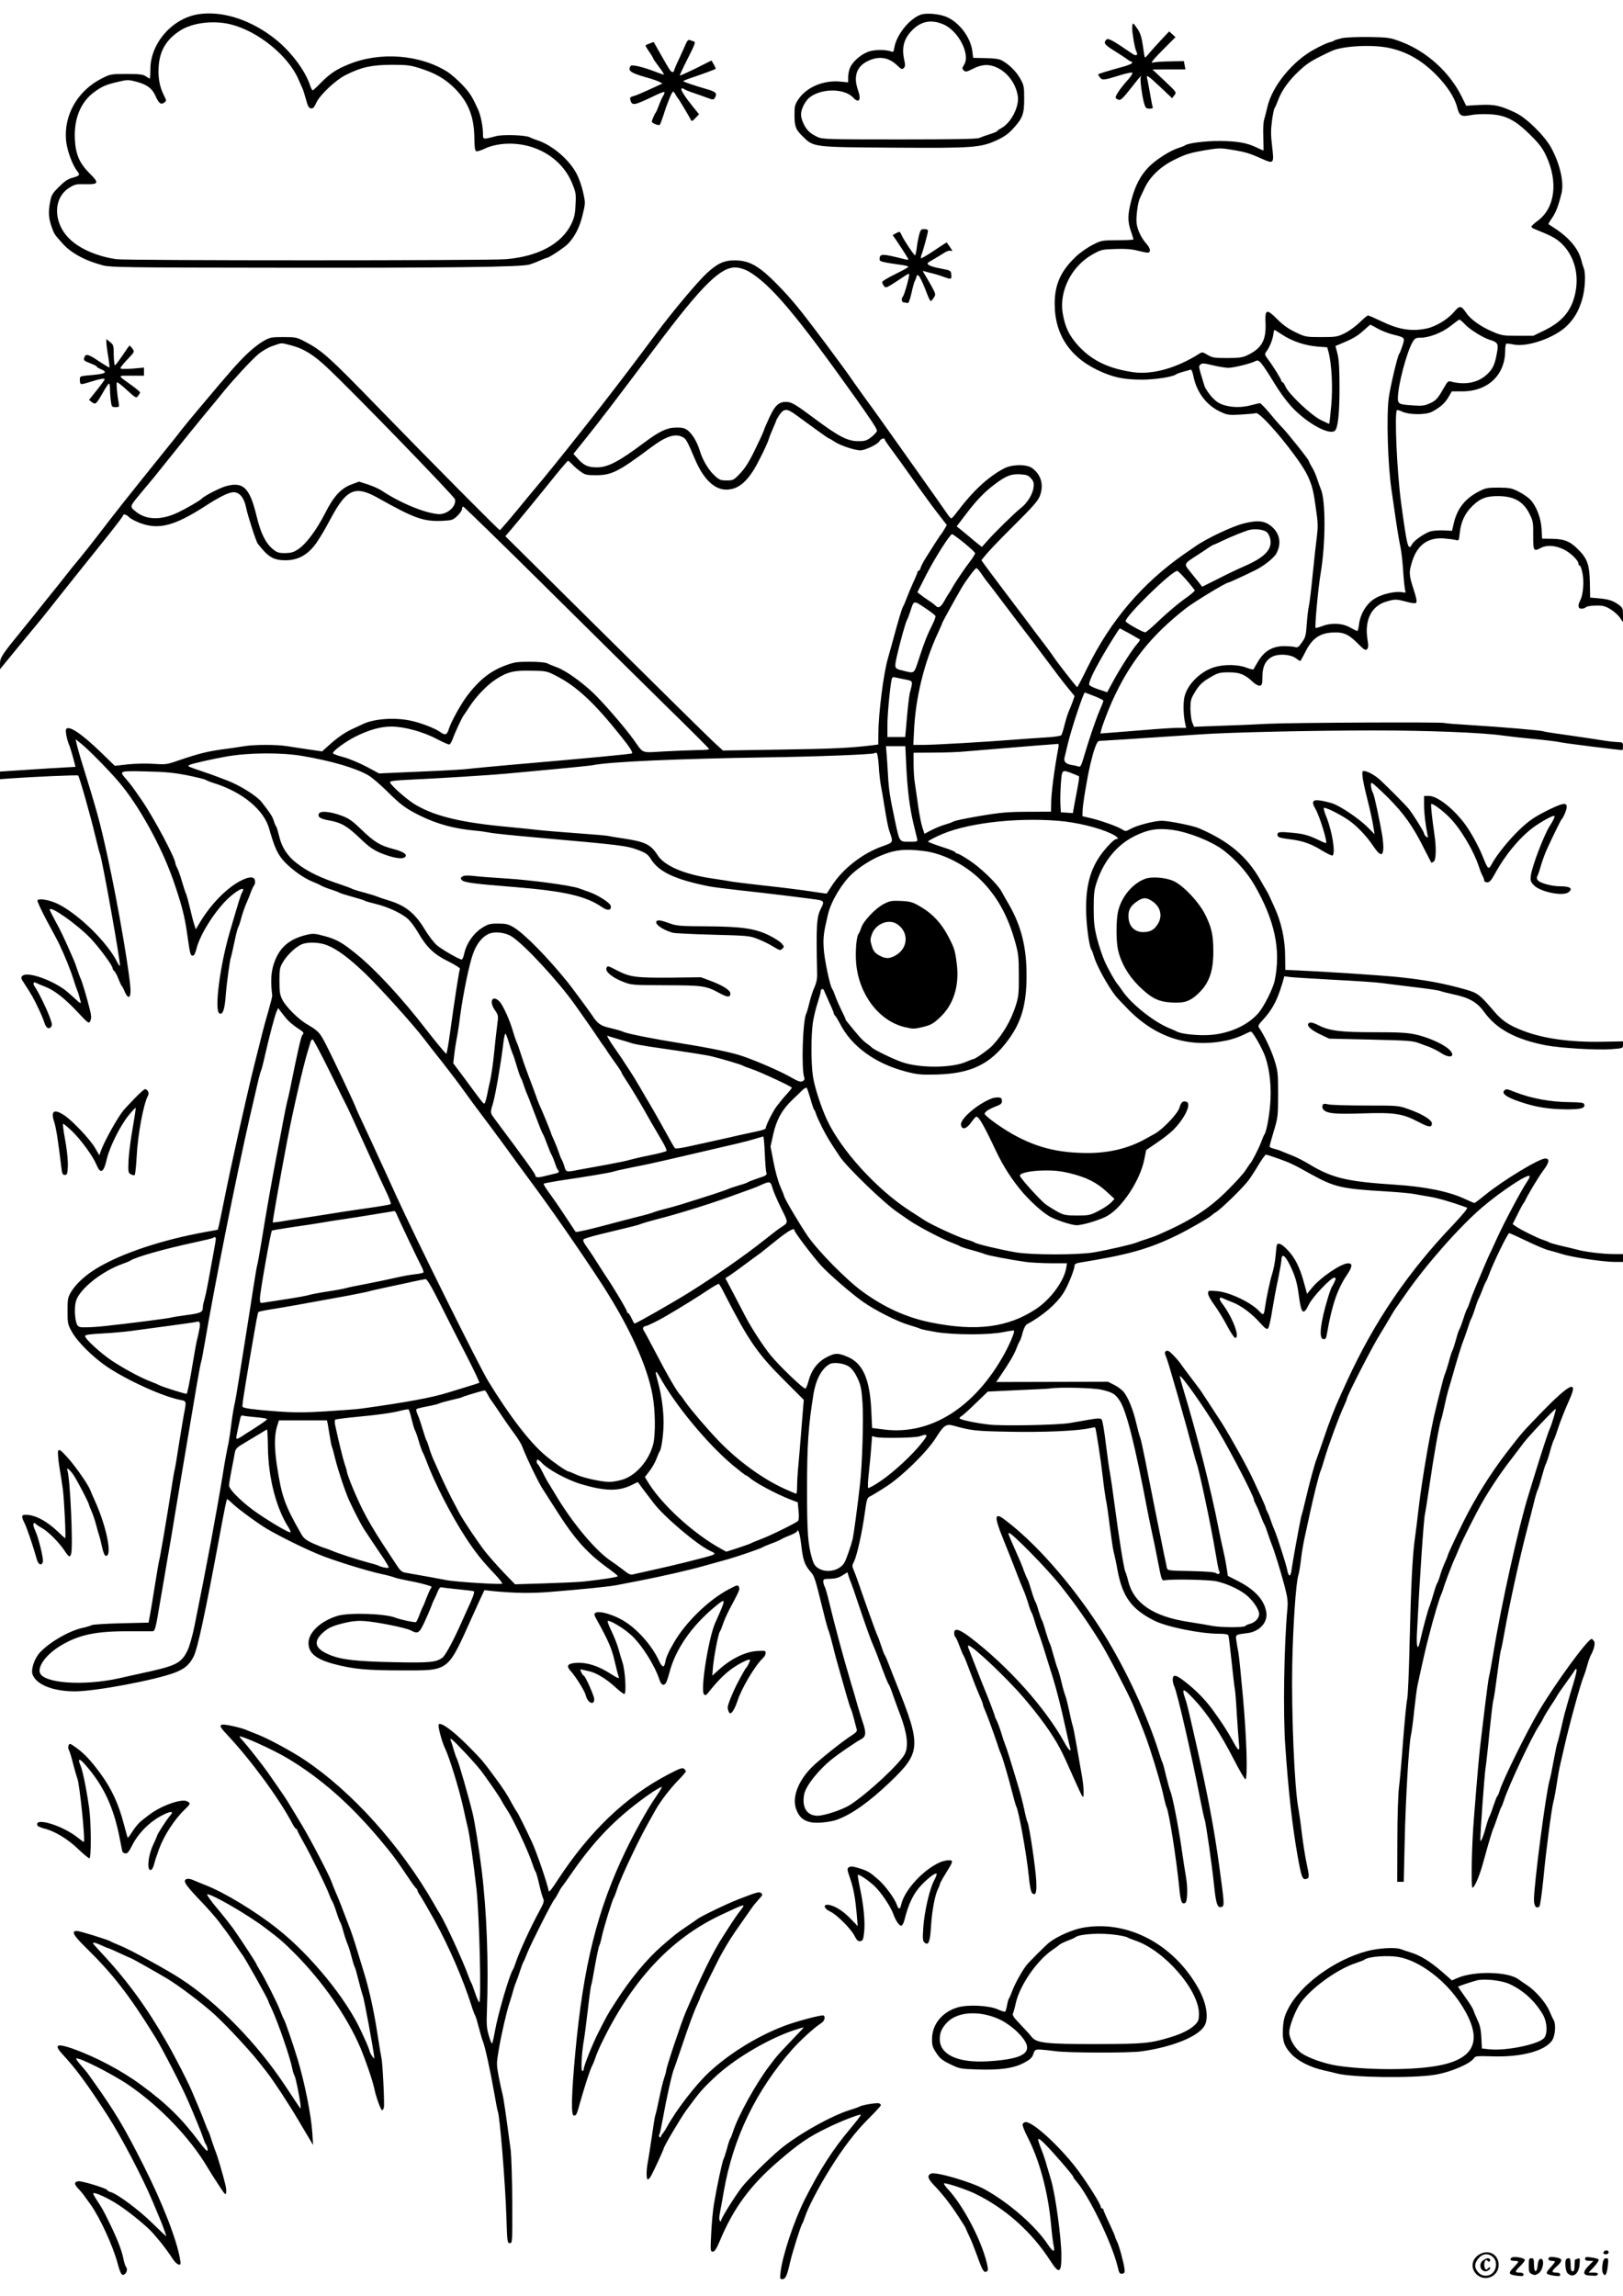
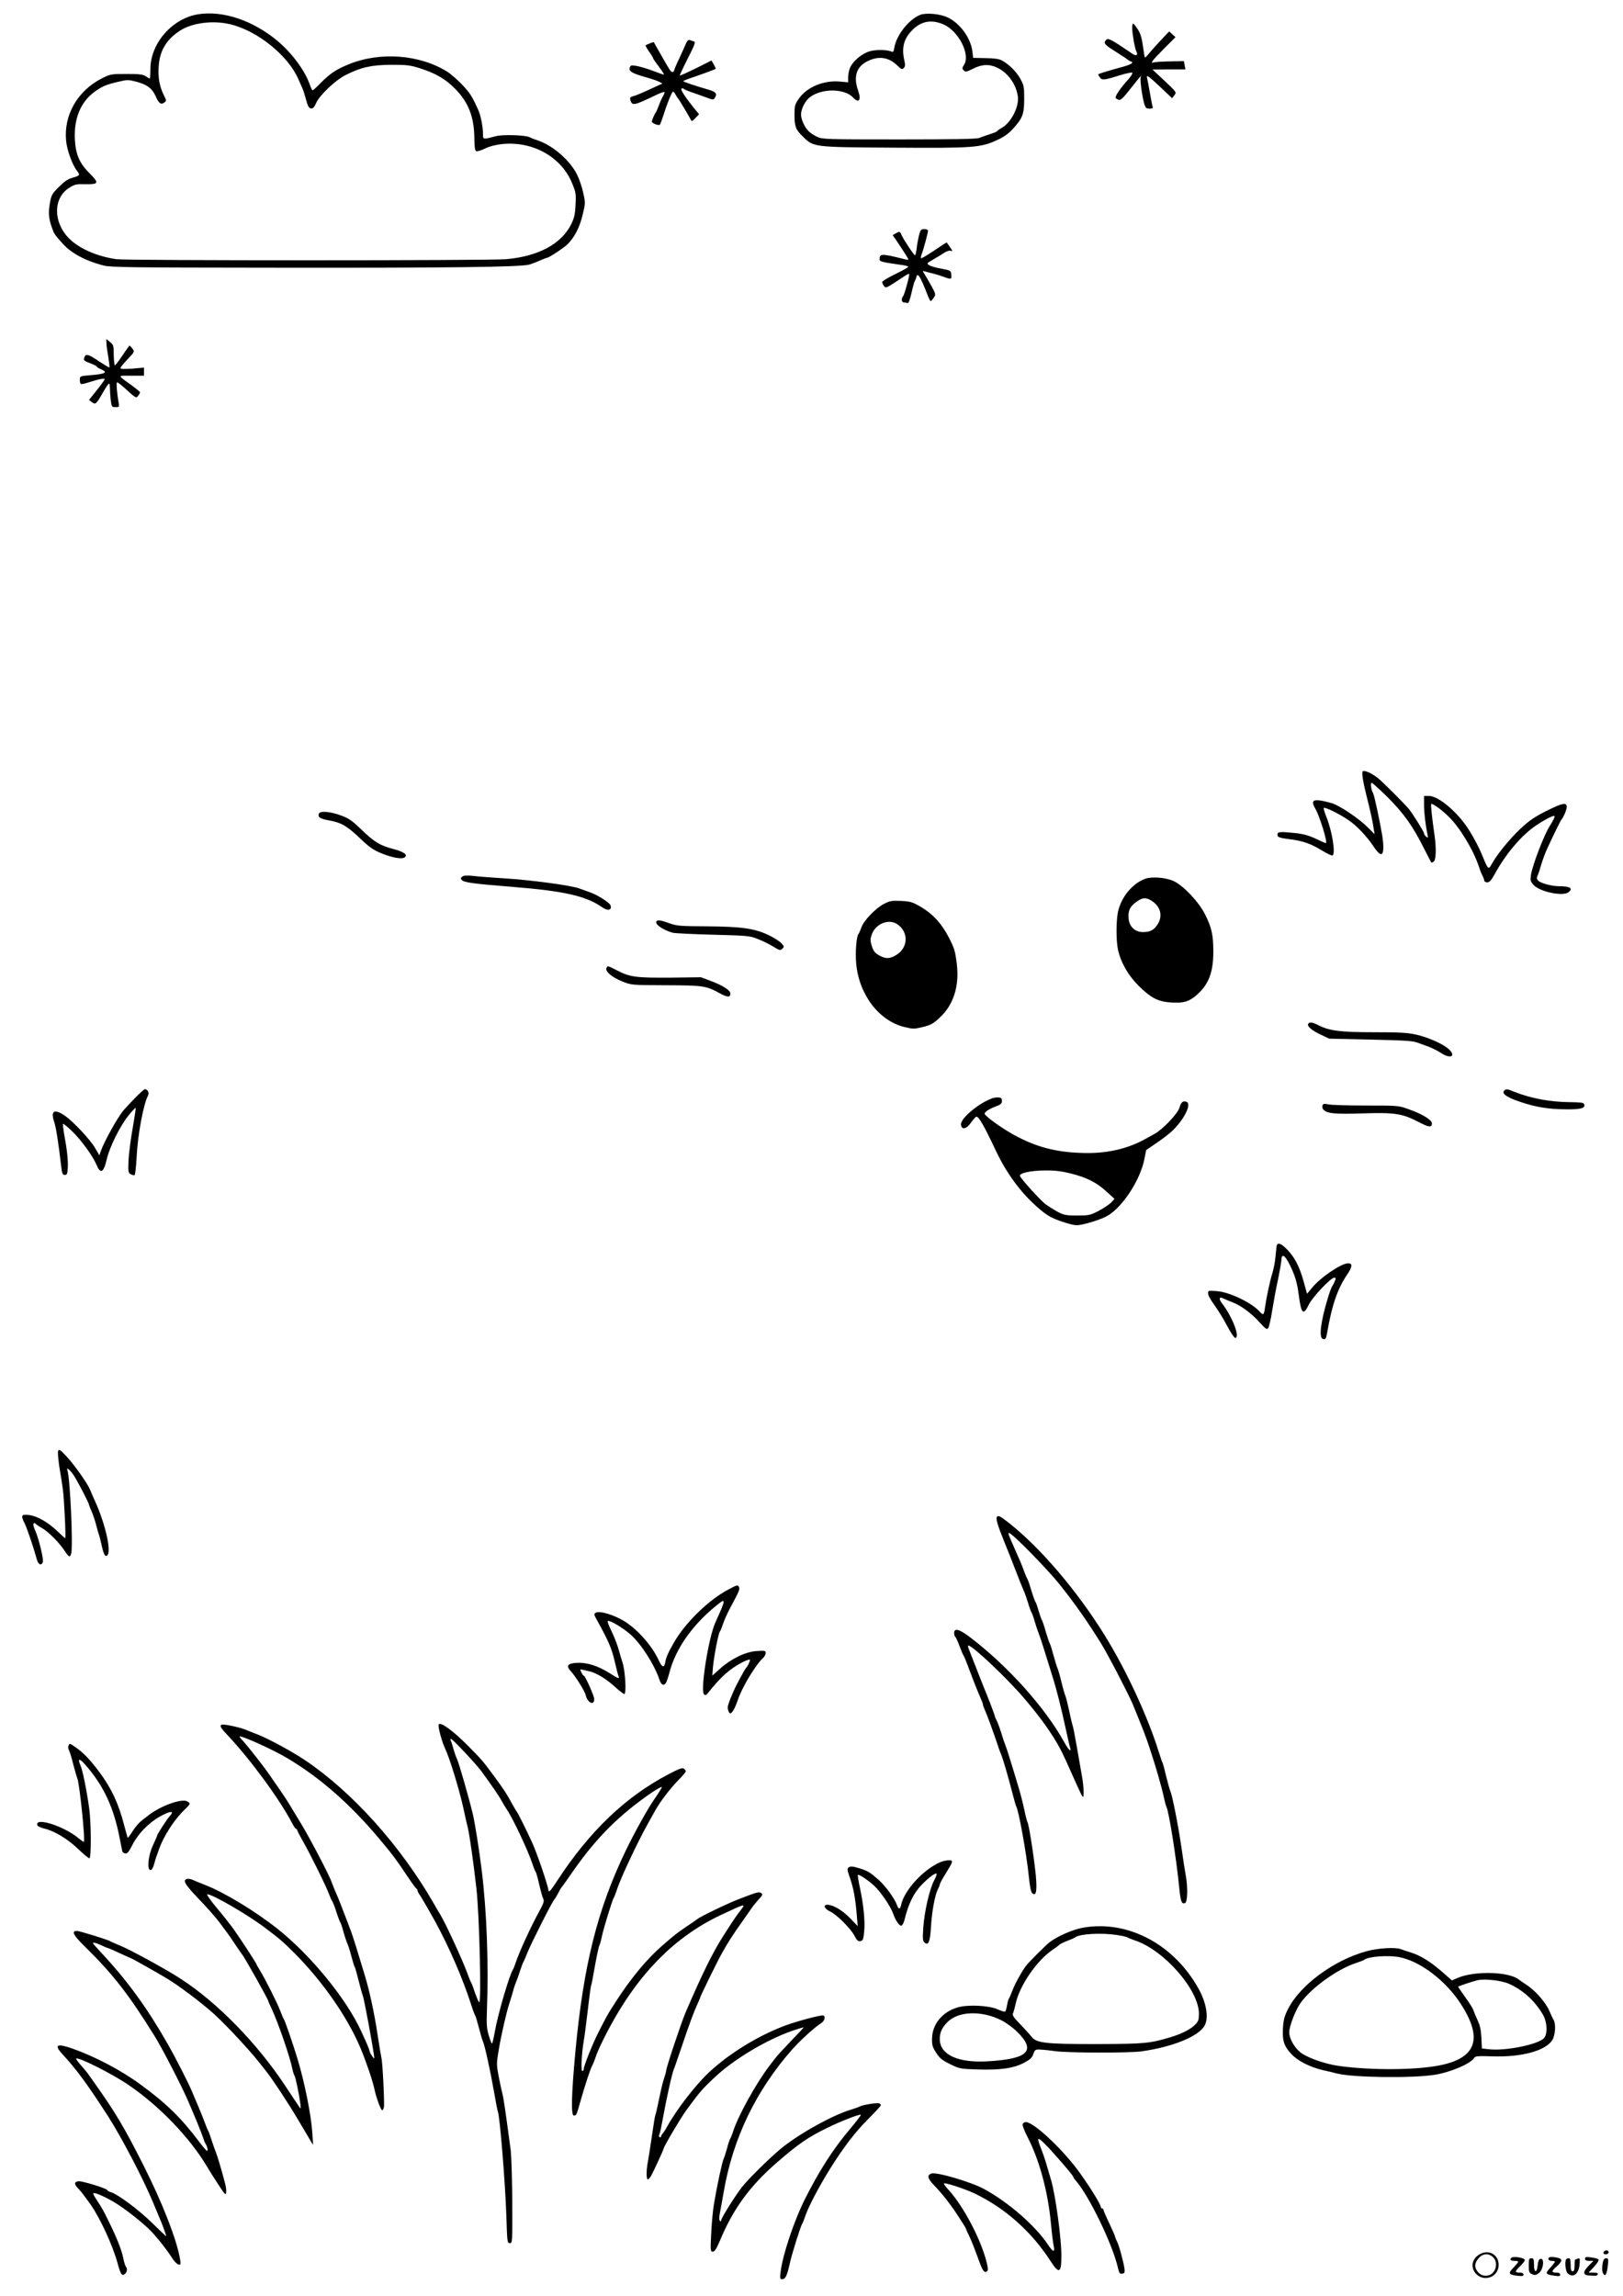
<svg xmlns="http://www.w3.org/2000/svg" version="1.0" width="1240pt" height="1754pt" viewBox="0 0 1240 1754" preserveAspectRatio="xMidYMid meet">
  <g transform="translate(0,1754) scale(0.1,-0.1)" fill="#000000" stroke="none">
    <path d="M1514 17431 c-200 -32 -366 -224 -365 -421 0 -38 -2 -70 -5 -70 -3 0 -17 8 -31 18 -22 14 -50 17 -148 17 -118 0 -122 -1 -189 -35 -184 -94 -290 -280 -271 -475 7 -73 48 -186 85 -232 24 -31 20 -35 -40 -52 -32 -9 -61 -29 -101 -70 -52 -52 -57 -61 -68 -124 -13 -73 -9 -117 16 -187 18 -49 19 -51 82 -121 65 -73 175 -132 311 -167 59 -14 185 -16 1285 -17 1348 -2 1907 5 1970 24 22 7 59 21 82 32 24 10 46 19 50 19 16 0 132 77 160 105 54 55 91 127 114 222 22 90 22 94 5 170 -9 43 -30 105 -47 139 -53 107 -182 220 -294 259 -27 9 -59 21 -69 27 -30 16 -205 22 -256 8 -102 -27 -100 -27 -100 18 0 54 -17 140 -36 182 -48 106 -63 129 -121 191 -35 37 -85 81 -111 98 -211 135 -520 159 -762 58 -93 -38 -140 -70 -210 -141 -30 -31 -57 -56 -61 -56 -4 0 -13 17 -20 38 -36 108 -134 242 -247 338 -189 158 -418 235 -608 205z m244 -76 c210 -50 446 -241 523 -423 11 -26 25 -56 30 -67 5 -11 17 -49 27 -85 13 -51 22 -66 38 -68 15 -2 24 7 39 40 27 62 148 176 228 216 118 59 195 76 347 77 120 0 144 -3 220 -27 119 -38 194 -82 266 -155 103 -104 146 -215 148 -375 1 -73 4 -99 15 -103 7 -3 37 6 66 20 31 16 81 29 126 34 234 26 454 -94 538 -294 31 -75 33 -85 28 -170 -3 -74 -10 -100 -34 -150 -76 -150 -252 -244 -498 -265 -119 -11 -2904 -11 -2975 0 -140 20 -269 74 -348 145 -136 122 -142 319 -14 400 43 27 54 30 125 28 101 -2 106 9 34 80 -80 80 -109 146 -115 263 -8 158 44 284 148 361 59 43 91 57 182 78 72 17 78 17 143 0 80 -22 118 -51 143 -108 25 -57 42 -69 66 -51 19 14 19 15 -2 56 -33 67 -45 132 -40 217 7 123 59 210 165 278 93 59 249 79 381 48z" />
    <path d="M7032 17427 c-87 -33 -183 -155 -199 -250 -4 -30 -9 -37 -22 -31 -33 14 -111 16 -160 4 -58 -14 -130 -71 -155 -124 -9 -19 -16 -52 -16 -75 l0 -40 -63 6 c-125 11 -252 -42 -314 -131 -30 -44 -33 -55 -33 -121 0 -92 9 -115 64 -168 83 -82 76 -81 698 -85 610 -4 661 0 788 59 50 23 86 48 119 85 74 81 86 112 86 229 0 92 -2 104 -30 154 -30 54 -85 109 -140 139 -21 12 -58 17 -125 18 l-95 2 -6 50 c-13 103 -94 214 -189 259 -56 27 -163 37 -208 20z m173 -72 c117 -48 212 -232 160 -311 -15 -24 -15 -28 -2 -42 14 -13 21 -12 71 13 68 35 126 37 187 7 82 -40 144 -128 156 -222 9 -78 -54 -199 -124 -237 -18 -10 -33 -20 -33 -24 0 -3 -26 -14 -57 -24 -32 -10 -69 -23 -82 -29 -17 -8 -202 -11 -610 -11 -552 0 -588 1 -626 19 -22 10 -51 28 -63 40 -32 28 -62 93 -62 131 0 44 34 109 71 135 93 67 262 64 327 -5 44 -48 64 -19 38 54 -38 107 -12 185 77 226 83 39 157 28 222 -35 31 -30 37 -32 50 -20 11 12 12 24 5 55 -23 99 -6 167 58 233 68 70 145 85 237 47z" />
    <path d="M8650 17328 c0 -43 20 -159 32 -181 15 -29 -1 -38 -30 -18 -152 104 -185 122 -198 109 -26 -26 -18 -38 61 -87 44 -28 89 -57 100 -66 10 -8 23 -15 27 -15 4 0 8 -4 8 -10 0 -5 -26 -17 -57 -26 -144 -40 -203 -58 -203 -63 0 -3 7 -14 15 -24 16 -22 33 -19 158 20 42 13 82 21 87 18 6 -4 -8 -27 -32 -54 -59 -65 -101 -128 -94 -139 3 -5 14 -12 25 -15 14 -3 35 17 91 89 41 52 75 94 77 94 2 0 1 -4 -2 -10 -7 -12 11 -148 27 -202 10 -33 15 -38 41 -38 22 0 28 4 23 15 -3 8 -12 57 -21 108 -9 50 -18 100 -21 110 -9 31 10 18 101 -68 l90 -85 18 23 c17 22 16 23 -75 109 l-93 87 126 1 126 0 -6 31 -6 32 -108 -2 c-60 -1 -115 -5 -123 -8 -30 -11 -11 15 76 102 l91 91 -24 22 -24 22 -59 -62 c-33 -35 -74 -81 -92 -102 -17 -22 -33 -38 -35 -35 -2 2 -9 42 -15 88 -8 60 -19 96 -39 127 -16 24 -31 44 -35 44 -5 0 -8 -14 -8 -32z" />
-     <path d="M10255 17249 c-27 -6 -54 -14 -60 -18 -5 -5 -23 -11 -40 -15 -16 -4 -68 -28 -115 -54 -164 -89 -318 -277 -356 -435 -8 -34 -19 -78 -25 -98 -7 -21 -10 -80 -7 -138 2 -55 2 -101 1 -101 -2 0 -26 11 -54 24 -72 35 -147 48 -279 49 -108 1 -242 -16 -265 -33 -5 -4 -28 -13 -50 -20 -63 -19 -173 -89 -226 -143 -65 -66 -105 -142 -135 -255 -29 -112 -30 -161 -4 -237 11 -32 20 -61 20 -64 0 -3 -55 -6 -123 -6 -120 -1 -123 -1 -192 -37 -39 -20 -96 -60 -127 -90 -114 -109 -160 -212 -160 -358 0 -246 126 -425 372 -527 97 -40 169 -53 297 -53 97 0 234 21 258 40 6 5 29 13 53 20 24 6 49 13 56 16 9 3 16 -12 24 -50 25 -124 101 -224 209 -273 50 -23 63 -25 151 -20 54 3 106 8 117 11 39 11 334 -346 395 -477 36 -78 45 -114 65 -261 15 -100 15 -134 6 -205 -6 -47 -21 -178 -32 -291 -11 -113 -24 -221 -29 -240 -5 -19 -12 -80 -16 -135 -6 -89 -10 -104 -37 -142 -26 -37 -33 -42 -56 -35 -14 4 -54 6 -88 6 -83 -2 -145 -39 -190 -115 -18 -30 -34 -57 -35 -61 -2 -5 -27 1 -56 12 -64 25 -167 26 -243 4 -106 -32 -206 -130 -229 -225 -12 -49 -9 -148 6 -211 l6 -28 -63 0 c-35 0 -147 -7 -249 -16 -102 -8 -221 -18 -264 -21 l-79 -6 6 24 c7 33 52 150 82 218 136 301 296 503 565 714 61 48 307 197 325 197 6 0 107 46 203 93 66 32 145 94 164 130 39 73 27 147 -31 200 -54 49 -107 56 -216 29 -90 -22 -287 -115 -376 -178 -30 -20 -67 -47 -84 -58 -319 -223 -560 -506 -737 -866 -40 -82 -75 -149 -78 -149 -6 0 -168 209 -183 235 -6 10 -33 47 -61 84 -28 37 -62 82 -76 100 -32 44 -87 116 -241 320 -69 91 -135 180 -148 198 l-23 33 39 47 c21 26 117 126 214 222 141 140 179 184 194 222 31 84 10 161 -59 212 -41 31 -155 30 -216 -3 -119 -62 -237 -172 -355 -328 -21 -29 -43 -53 -47 -53 -4 0 -19 17 -33 38 -13 20 -119 170 -234 332 -302 426 -319 450 -391 548 -36 50 -72 100 -80 112 -75 112 -353 484 -445 595 -92 111 -208 229 -272 276 -69 51 -123 70 -201 70 -80 0 -133 -24 -214 -100 -67 -62 -260 -291 -380 -453 -204 -273 -228 -305 -423 -557 -136 -175 -364 -461 -449 -563 -45 -53 -135 -162 -201 -242 -66 -80 -123 -145 -126 -146 -8 0 -516 512 -930 938 -371 382 -428 434 -558 502 -63 33 -71 35 -166 35 -95 0 -103 -2 -157 -33 -31 -18 -85 -61 -120 -95 -73 -70 -123 -127 -355 -403 -65 -77 -129 -155 -143 -173 -14 -19 -65 -84 -115 -145 -312 -388 -384 -478 -539 -681 -38 -49 -93 -119 -123 -155 -30 -36 -60 -72 -66 -80 -80 -102 -130 -165 -172 -216 -27 -34 -60 -74 -72 -90 -12 -16 -68 -85 -124 -154 -165 -202 -179 -223 -179 -270 l0 -42 155 189 c187 225 158 190 283 348 97 122 179 225 407 509 52 66 95 123 95 128 0 15 27 8 45 -12 9 -10 47 -31 84 -45 143 -54 263 -23 499 129 111 72 181 106 217 106 46 0 80 -43 95 -117 13 -64 76 -259 90 -277 80 -103 120 -126 214 -126 101 1 179 48 245 150 36 57 47 75 99 171 121 225 186 253 362 154 274 -154 344 -179 484 -174 81 4 86 6 120 38 20 19 36 43 36 53 0 10 4 18 9 18 5 0 286 -273 623 -607 337 -334 757 -749 934 -923 177 -173 322 -318 322 -322 1 -5 -40 -8 -90 -8 -51 -1 -165 -5 -253 -10 -182 -10 -155 -21 -235 91 -66 92 -233 285 -309 357 -90 85 -210 170 -273 193 -29 11 -64 25 -77 32 -15 7 -68 12 -135 12 -97 0 -120 -4 -184 -28 -116 -43 -201 -111 -293 -232 -49 -65 -124 -201 -140 -254 -14 -46 -28 -50 -67 -22 -41 29 -149 70 -225 86 -121 26 -276 15 -362 -25 -22 -11 -56 -26 -75 -35 -60 -27 -112 -62 -177 -119 l-62 -56 -103 15 c-57 8 -131 20 -164 25 -79 13 -249 13 -328 0 -33 -6 -111 -17 -172 -25 -114 -16 -181 -33 -336 -86 -83 -29 -94 -30 -185 -24 -56 4 -140 2 -197 -4 l-99 -11 -101 98 c-155 151 -257 218 -272 179 -5 -15 9 -85 26 -122 5 -11 17 -52 28 -91 l19 -72 -91 -5 c-50 -2 -180 -11 -288 -18 l-198 -13 0 -29 0 -29 83 6 c165 12 509 27 514 22 10 -10 94 -306 132 -466 15 -63 30 -122 34 -130 18 -43 162 -848 153 -857 -3 -3 -13 12 -24 34 -75 146 -283 351 -440 433 -64 34 -154 51 -166 32 -3 -6 29 -75 71 -154 43 -79 87 -161 97 -183 43 -90 88 -204 107 -265 11 -36 24 -74 29 -85 5 -11 11 -30 14 -42 3 -13 9 -33 12 -45 5 -18 -6 -12 -47 27 -30 28 -67 60 -84 71 -114 79 -281 132 -313 100 -14 -13 -13 -19 10 -53 56 -86 77 -122 110 -193 20 -41 41 -91 47 -112 13 -41 34 -54 51 -32 10 11 8 27 -11 76 -25 68 -84 188 -111 227 -20 28 -15 45 10 32 9 -5 37 -17 61 -26 72 -26 153 -89 249 -191 89 -95 91 -96 102 -72 9 18 8 38 -3 83 -24 98 -57 208 -71 240 -8 17 -19 48 -26 70 -7 22 -20 58 -30 80 -64 147 -98 220 -137 289 -23 43 -43 82 -43 87 0 36 213 -115 312 -219 68 -72 168 -208 168 -228 0 -6 6 -17 14 -23 7 -6 21 -33 31 -59 10 -26 21 -49 24 -52 4 -3 15 -24 25 -48 22 -49 40 -50 43 -1 6 80 -94 668 -176 1039 -59 269 -76 330 -206 750 -12 41 -26 90 -30 109 l-7 34 42 -34 c52 -41 208 -199 285 -289 152 -176 328 -494 419 -755 64 -186 86 -269 106 -410 23 -160 24 -165 44 -165 9 0 18 19 26 49 27 114 149 304 253 397 75 66 126 86 97 37 -10 -17 -22 -53 -96 -308 -73 -250 -116 -584 -80 -614 25 -21 43 25 50 129 7 95 33 287 41 299 2 4 13 54 25 111 12 58 25 109 29 115 4 5 16 39 25 75 10 36 27 85 38 109 11 25 27 63 34 85 8 21 19 45 25 52 6 7 9 23 7 36 -4 33 -40 34 -101 4 -109 -53 -233 -179 -317 -318 l-34 -57 -12 37 c-7 20 -22 78 -33 127 -12 50 -25 99 -31 110 -5 11 -18 52 -30 92 -11 39 -27 84 -35 100 -8 15 -15 32 -15 37 0 40 -167 353 -259 486 -67 97 -76 110 -123 165 -48 56 -46 57 160 52 148 -3 214 -10 315 -30 70 -14 133 -30 140 -35 7 -5 37 -17 67 -26 214 -68 376 -203 416 -345 44 -154 66 -200 123 -260 60 -61 146 -122 214 -148 23 -9 51 -22 62 -29 11 -6 45 -20 75 -29 30 -10 60 -21 65 -25 6 -4 48 -17 95 -30 47 -13 90 -26 95 -30 6 -4 44 -15 85 -25 96 -23 206 -75 250 -118 19 -18 53 -64 75 -102 65 -112 120 -165 230 -219 52 -26 93 -52 89 -57 -6 -10 -42 -242 -76 -491 -12 -87 -25 -158 -28 -158 -5 0 -82 93 -152 183 -184 239 -388 460 -535 579 -107 87 -152 113 -246 138 -69 19 -85 20 -130 10 -141 -33 -217 -101 -257 -229 -20 -62 -23 -139 -10 -236 1 -5 -13 -59 -30 -120 -31 -105 -44 -157 -112 -430 -67 -273 -171 -740 -228 -1025 -16 -80 -33 -161 -37 -179 l-9 -35 -94 -17 c-332 -60 -635 -161 -825 -274 -91 -54 -165 -122 -202 -184 -25 -42 -27 -55 -27 -146 0 -95 2 -103 34 -160 44 -78 163 -195 270 -267 163 -108 429 -228 563 -253 42 -8 42 -8 21 -115 -7 -41 -25 -147 -39 -235 -13 -88 -27 -169 -30 -180 -4 -11 -17 -90 -30 -175 -31 -197 -82 -499 -90 -525 -3 -11 -16 -90 -30 -175 -13 -85 -30 -186 -37 -225 l-13 -70 -210 -5 c-116 -3 -216 -9 -223 -14 -8 -4 -41 -15 -75 -22 -102 -24 -243 -105 -319 -184 -44 -45 -74 -133 -59 -172 29 -77 157 -128 323 -128 158 0 613 86 764 143 76 30 110 59 143 122 31 61 90 337 201 935 33 178 50 264 55 268 2 2 22 -15 45 -37 38 -37 201 -156 260 -190 105 -61 273 -144 390 -193 103 -44 383 -131 486 -152 39 -8 82 -20 95 -25 13 -6 62 -17 109 -26 75 -14 119 -25 169 -41 9 -3 10 -8 3 -17 -6 -7 -20 -39 -33 -72 -12 -33 -25 -64 -29 -70 -3 -5 -15 -32 -25 -60 -10 -27 -22 -53 -27 -56 -8 -5 -121 19 -158 34 -78 31 -352 40 -440 14 -129 -39 -223 -126 -223 -208 0 -78 59 -126 205 -163 139 -36 242 -46 503 -46 373 0 350 -18 545 415 10 22 34 75 54 119 l37 79 62 -7 c161 -16 296 -18 433 -7 241 19 466 42 514 52 25 5 101 20 170 33 179 35 378 80 505 116 61 17 140 39 176 49 75 21 249 81 264 91 6 4 36 17 68 29 32 11 68 27 80 35 12 7 43 21 70 31 26 10 47 23 47 28 0 8 3 8 10 1 6 -6 15 -51 21 -100 13 -119 26 -156 67 -205 37 -42 35 -39 107 -329 14 -58 30 -114 35 -125 5 -11 20 -65 34 -120 13 -55 36 -140 51 -190 14 -49 37 -130 51 -180 14 -49 29 -97 34 -107 5 -9 16 -45 25 -80 9 -34 18 -71 21 -80 4 -12 -8 -25 -38 -44 -73 -46 -260 -196 -311 -249 -104 -108 -147 -230 -113 -318 22 -57 51 -83 106 -96 48 -11 152 -1 206 19 114 42 247 137 404 287 237 227 240 274 50 748 -18 44 -43 109 -57 145 -13 35 -28 69 -32 75 -5 5 -16 35 -26 65 -10 30 -23 69 -31 85 -14 30 -94 255 -144 400 -15 44 -33 92 -40 107 -10 22 -10 32 5 60 22 43 62 223 82 370 15 108 18 117 42 128 14 7 71 41 126 77 121 79 308 263 375 369 60 96 79 109 133 94 140 -39 166 -42 432 -47 260 -5 518 6 610 27 22 5 41 8 42 6 6 -6 43 -243 58 -376 9 -80 21 -161 25 -180 5 -19 18 -109 29 -200 12 -91 25 -181 31 -200 5 -19 19 -82 29 -140 38 -198 106 -291 276 -378 94 -49 351 -101 493 -102 49 0 74 -4 77 -12 3 -7 14 -99 25 -204 11 -105 22 -198 24 -205 3 -8 10 -93 15 -189 6 -96 14 -199 17 -229 7 -68 -3 -62 -55 34 -36 65 -79 131 -139 214 -54 75 -116 141 -190 202 -93 77 -122 86 -122 39 0 -17 5 -38 10 -48 21 -35 135 -532 199 -862 16 -80 31 -152 35 -160 9 -23 56 -348 72 -505 15 -143 26 -174 59 -161 21 8 19 27 -19 306 -38 282 -89 552 -175 930 -64 282 -72 316 -87 358 -27 81 -16 80 67 -7 101 -107 202 -259 304 -458 44 -86 85 -156 90 -155 19 4 10 312 -18 622 -15 168 -31 325 -36 350 -5 25 -12 64 -15 87 -7 47 -9 46 86 58 91 12 155 82 143 158 -14 92 -84 171 -212 237 l-82 42 -11 72 c-6 39 -18 98 -26 131 -8 33 -23 105 -34 160 -58 298 -162 708 -273 1075 -14 46 -24 86 -23 88 11 10 185 -236 288 -408 100 -167 278 -510 278 -536 0 -5 7 -22 16 -39 9 -16 25 -55 36 -85 11 -30 24 -59 28 -65 4 -5 15 -35 25 -65 10 -30 23 -68 30 -85 20 -48 71 -212 100 -323 22 -84 26 -116 21 -170 -26 -283 -34 -802 -16 -1052 24 -350 53 -604 94 -838 29 -161 37 -183 66 -175 25 7 25 14 0 133 -11 52 -26 154 -35 225 -8 72 -20 153 -25 180 -30 154 -54 720 -47 1105 6 296 28 614 46 675 6 17 15 73 21 125 6 52 20 133 31 180 10 47 28 126 38 175 28 130 70 297 81 320 5 11 18 52 29 90 30 102 115 334 152 411 10 22 19 44 19 48 0 21 198 407 255 496 12 19 42 69 66 110 24 41 47 80 52 85 4 6 42 60 84 120 155 222 408 508 578 653 145 123 345 255 361 239 4 -4 -5 -24 -19 -44 -43 -63 -172 -306 -227 -426 -28 -61 -54 -119 -59 -127 -4 -8 -25 -55 -46 -105 -21 -49 -50 -119 -65 -155 -15 -36 -33 -83 -40 -105 -7 -22 -16 -44 -20 -50 -4 -5 -18 -41 -30 -80 -12 -38 -26 -74 -30 -80 -4 -5 -16 -39 -25 -75 -10 -36 -22 -73 -27 -84 -6 -10 -19 -50 -29 -90 -11 -39 -24 -80 -29 -91 -6 -11 -21 -67 -35 -125 -15 -58 -31 -123 -36 -145 -37 -143 -105 -539 -129 -745 -10 -91 -24 -196 -29 -235 -19 -124 -31 -371 -41 -790 -5 -225 -13 -426 -19 -445 -5 -19 -19 -161 -31 -315 -11 -154 -26 -317 -32 -363 -6 -46 -12 -225 -12 -400 l-1 -317 25 0 25 0 7 305 c7 324 32 748 48 815 5 22 17 108 25 190 9 83 20 168 25 190 45 208 63 286 89 385 34 134 77 276 90 305 5 11 13 31 17 45 9 35 71 199 89 235 8 17 23 53 34 80 19 49 124 258 172 342 56 99 139 224 209 315 41 54 91 119 110 145 38 51 241 266 246 260 4 -4 -32 -124 -46 -152 -11 -23 -63 -183 -110 -335 -18 -58 -41 -134 -52 -170 -72 -228 -208 -838 -267 -1200 -16 -96 -32 -182 -35 -190 -3 -8 -17 -114 -32 -235 -14 -121 -30 -253 -35 -293 -8 -66 -23 -234 -48 -552 -17 -204 -23 -530 -11 -530 15 0 54 91 79 182 50 182 72 254 85 282 7 17 21 56 31 86 10 30 21 60 25 65 4 6 13 28 20 50 34 109 218 500 271 576 10 15 23 37 29 50 5 13 28 51 49 84 22 33 48 73 57 90 9 16 43 65 75 109 32 44 60 84 62 90 3 6 8 8 12 4 4 -4 -7 -51 -23 -105 -17 -54 -38 -125 -47 -158 -9 -33 -18 -67 -21 -75 -2 -8 -15 -60 -27 -115 -13 -55 -26 -107 -30 -115 -3 -8 -15 -67 -27 -130 -11 -63 -25 -131 -31 -150 -28 -96 -119 -791 -119 -913 0 -49 19 -72 42 -49 5 5 18 97 29 203 21 224 64 548 78 599 6 19 17 81 26 138 8 57 20 122 26 145 5 23 21 89 34 147 40 176 125 481 145 525 5 11 17 47 26 80 9 33 21 67 25 75 27 48 38 93 29 111 -6 10 -15 19 -20 19 -29 0 -274 -334 -402 -550 -90 -151 -273 -522 -299 -605 -6 -22 -15 -42 -19 -45 -4 -3 -17 -36 -30 -75 -12 -38 -26 -74 -30 -80 -4 -5 -18 -46 -30 -90 -19 -71 -40 -117 -40 -90 0 63 32 505 40 550 5 33 19 157 30 275 12 118 25 229 30 245 5 17 18 107 30 200 12 94 24 174 27 179 3 5 16 70 29 145 35 197 114 560 172 781 17 63 39 153 51 200 11 47 25 92 30 101 5 9 19 54 31 100 13 46 26 89 30 94 4 6 18 46 30 89 12 44 26 87 31 95 5 9 18 43 28 76 19 60 57 155 91 231 72 159 6 129 -210 -93 -150 -155 -150 -155 -263 -301 -131 -170 -245 -353 -340 -544 -64 -131 -117 -245 -117 -253 0 -3 -9 -27 -21 -52 -12 -26 -28 -69 -36 -97 -8 -28 -19 -55 -23 -61 -4 -5 -18 -44 -29 -85 -12 -41 -26 -84 -31 -95 -10 -21 -53 -183 -72 -268 -17 -74 -28 -37 -22 73 20 402 52 873 61 904 3 10 18 107 34 215 32 224 75 464 88 501 5 14 17 61 26 105 9 44 23 100 30 125 8 25 23 77 34 115 30 108 70 238 80 260 5 11 19 52 32 90 12 39 25 75 29 80 4 6 18 42 30 80 12 39 26 75 30 80 3 6 15 33 25 60 10 28 22 55 26 61 5 6 15 29 23 51 31 88 145 323 157 323 5 0 64 -27 131 -59 68 -33 143 -65 168 -71 25 -6 72 -20 105 -30 74 -24 316 -60 401 -60 l64 0 0 30 0 30 -68 0 c-83 0 -220 16 -287 35 -27 7 -84 21 -125 30 -41 10 -79 21 -85 25 -5 4 -28 13 -49 20 -43 14 -168 76 -205 102 l-24 17 39 78 c21 43 42 80 45 83 3 3 8 10 10 15 13 34 108 192 141 235 45 59 50 90 14 90 -47 0 -320 -165 -463 -281 -40 -33 -75 -59 -78 -59 -3 0 -35 14 -70 30 -123 58 -304 95 -535 110 -369 24 -481 50 -658 157 -40 24 -96 53 -125 64 -28 11 -65 26 -82 33 -16 8 -45 17 -62 21 -18 4 -33 11 -33 17 0 6 15 59 32 117 31 102 33 113 33 281 0 165 -2 180 -29 265 -24 76 -78 189 -117 245 -9 12 -3 24 26 55 74 79 112 150 151 279 l17 58 46 -6 c25 -3 177 -12 336 -21 160 -8 324 -19 365 -25 41 -6 153 -19 248 -31 95 -11 183 -24 195 -29 12 -5 58 -16 102 -26 119 -25 181 -60 234 -134 95 -132 242 -211 476 -256 107 -20 386 -37 491 -29 93 7 94 7 94 33 l0 27 -165 -3 c-239 -4 -443 24 -598 84 -108 41 -160 76 -223 150 -108 126 -124 138 -209 163 -169 48 -305 74 -510 96 -121 13 -570 43 -782 52 l-93 4 -1 97 c0 137 -29 269 -86 391 -41 90 -43 95 -56 116 -7 11 -27 47 -46 80 -104 183 -241 299 -471 398 -46 20 -231 57 -284 57 -56 0 -189 -35 -236 -61 -36 -20 -41 -21 -63 -7 -32 22 -157 67 -239 87 l-68 16 1 35 c0 48 33 246 58 355 30 127 52 185 70 185 14 0 278 17 771 50 233 16 861 30 1330 30 420 0 839 -17 990 -40 36 -5 139 -17 230 -25 91 -9 181 -20 200 -25 26 -7 450 -60 476 -60 2 0 4 14 4 30 0 28 -3 30 -37 31 -21 0 -76 6 -123 14 -47 8 -165 25 -262 39 -97 13 -180 26 -185 29 -11 7 -326 34 -558 48 -104 6 -193 13 -198 16 -14 8 -1150 3 -1347 -6 -107 -6 -279 -13 -381 -16 l-186 -7 -14 33 c-7 18 -13 65 -14 104 0 60 4 77 30 120 36 63 63 88 133 127 48 28 64 32 132 32 83 0 122 -16 186 -77 18 -16 40 -27 50 -25 16 3 19 13 19 68 0 78 24 126 75 153 48 25 139 19 180 -11 16 -12 31 -22 34 -22 2 0 21 33 41 73 49 98 108 140 204 145 86 5 125 -13 196 -85 48 -48 58 -54 70 -42 10 11 11 27 3 74 -24 148 30 256 143 289 66 20 76 20 155 -1 44 -12 67 -14 74 -7 7 7 1 39 -20 103 -36 110 -37 131 -9 217 40 122 119 179 239 171 36 -3 77 -8 91 -12 25 -7 26 -6 32 55 10 87 40 151 101 209 59 55 101 71 191 71 122 0 195 -41 242 -138 26 -52 28 -66 27 -164 0 -119 3 -123 60 -93 43 23 108 19 171 -11 54 -26 115 -85 115 -111 0 -7 4 -13 9 -13 5 0 15 -25 21 -56 14 -65 6 -167 -16 -209 -21 -41 -18 -65 9 -65 13 0 28 5 35 12 6 6 40 12 75 12 54 1 71 -4 113 -29 27 -17 59 -46 71 -64 l23 -34 0 55 c0 49 -3 56 -30 76 -44 33 -78 44 -153 51 l-68 6 -2 115 c-3 136 -19 183 -91 254 -60 61 -104 78 -197 80 l-77 1 -4 75 c-5 84 -40 174 -86 223 -15 16 -54 43 -87 60 -55 28 -69 31 -155 32 -85 0 -101 -3 -150 -29 -104 -53 -164 -128 -191 -236 l-15 -65 -65 3 c-35 2 -80 -2 -99 -7 -46 -14 -126 -70 -141 -98 -30 -56 -38 -24 -84 314 -32 237 -52 689 -32 710 3 2 22 -3 43 -13 55 -24 178 -24 224 0 61 32 99 65 126 111 l26 45 79 0 c197 0 329 125 329 313 0 25 4 48 8 51 4 2 30 0 56 -6 105 -22 314 51 407 142 58 57 92 116 118 206 22 76 28 196 11 236 -5 13 -14 41 -19 63 -22 84 -92 169 -201 240 -25 16 -47 31 -49 32 -2 2 9 22 26 46 30 42 50 94 74 193 19 82 -12 220 -79 344 -51 93 -188 228 -272 268 -121 57 -161 65 -275 60 l-103 -6 -33 67 c-92 188 -268 348 -465 422 -85 32 -96 33 -244 36 -85 1 -177 -3 -205 -8z m347 -73 c140 -27 260 -95 373 -210 83 -85 140 -173 158 -246 17 -66 31 -74 107 -59 35 7 97 9 146 6 119 -7 191 -44 305 -157 68 -67 94 -101 122 -161 92 -196 68 -394 -60 -492 -29 -21 -53 -43 -53 -48 0 -5 10 -13 23 -18 125 -50 161 -69 201 -105 93 -85 137 -217 117 -353 -22 -150 -93 -244 -238 -315 l-88 -43 -120 0 c-113 0 -124 2 -195 33 -87 37 -165 93 -198 142 -39 58 -50 58 -94 6 -48 -56 -137 -110 -207 -125 -116 -25 -214 -9 -347 55 -50 24 -95 44 -102 44 -6 0 -35 -24 -64 -53 -29 -28 -80 -66 -113 -82 -57 -28 -67 -30 -180 -30 -117 0 -122 1 -197 37 -53 25 -95 55 -138 98 -84 84 -96 80 -91 -31 5 -131 -31 -192 -144 -245 -32 -15 -63 -19 -150 -19 -98 0 -114 3 -149 24 -34 21 -41 23 -60 11 -176 -112 -361 -164 -509 -143 -185 27 -311 87 -414 197 -74 80 -106 146 -124 255 -27 170 69 359 229 448 64 36 72 38 173 41 75 3 124 -1 168 -12 34 -9 69 -16 77 -16 28 0 26 30 -5 65 -42 48 -70 106 -77 159 -6 44 9 163 26 194 4 10 21 44 36 77 39 83 119 161 219 211 94 47 127 57 258 79 91 15 106 15 194 0 101 -17 131 -26 231 -71 84 -37 87 -33 71 100 -10 82 -10 124 -1 192 6 47 15 91 20 98 5 6 17 34 27 61 27 74 84 153 164 227 64 59 100 81 246 149 79 37 298 50 427 25z m-4886 -1707 c171 -100 362 -325 824 -974 120 -169 160 -230 160 -246 0 -8 -19 -29 -42 -47 -36 -28 -49 -32 -101 -32 -81 0 -149 35 -334 173 -149 111 -176 127 -219 127 -53 0 -83 -27 -123 -113 -21 -45 -42 -93 -46 -107 -4 -14 -35 -81 -69 -150 -43 -89 -76 -140 -112 -177 -48 -51 -53 -53 -102 -53 -45 0 -57 4 -91 36 -46 41 -93 119 -114 190 -20 66 -56 128 -92 156 -24 18 -42 23 -90 22 -66 0 -128 -29 -235 -109 -201 -151 -285 -195 -369 -195 -67 0 -99 14 -143 62 l-37 41 82 102 c45 56 93 117 107 135 14 19 50 66 80 104 30 39 102 134 160 211 58 77 108 144 113 150 4 5 41 55 83 110 364 485 506 624 625 611 25 -2 63 -15 85 -27z m5479 -409 c39 -40 136 -100 185 -115 59 -17 68 -30 60 -82 -17 -103 -31 -137 -76 -180 -69 -67 -170 -87 -281 -57 -18 5 -26 -3 -51 -48 -47 -83 -62 -99 -110 -120 -38 -17 -59 -20 -126 -15 -107 7 -116 11 -116 56 0 96 67 350 112 427 17 30 25 34 59 34 67 0 166 38 232 90 34 27 64 49 67 49 3 1 24 -17 45 -39z m-671 -29 c28 -16 81 -37 117 -46 95 -24 94 -23 74 -86 -10 -30 -21 -59 -26 -64 -12 -16 -68 -253 -79 -336 -18 -141 -7 -508 21 -699 6 -41 21 -147 34 -235 13 -88 29 -180 35 -205 6 -25 15 -103 20 -175 4 -71 12 -140 15 -152 7 -21 5 -22 -21 -17 -51 10 -154 -13 -210 -48 -63 -38 -111 -117 -121 -198 -3 -27 -9 -50 -13 -50 -4 0 -29 12 -56 27 -59 34 -145 37 -212 10 -24 -9 -47 -15 -51 -13 -7 5 20 307 39 416 39 234 39 560 1 645 -5 11 -17 45 -27 75 -9 30 -28 72 -41 92 -12 21 -23 41 -23 46 0 11 -173 227 -209 262 -15 14 -55 60 -90 103 -35 42 -69 77 -75 77 -6 0 -36 -7 -66 -15 -71 -19 -143 -19 -207 0 -39 12 -62 27 -97 65 -24 28 -49 65 -54 83 -46 150 -46 148 -31 162 12 12 26 11 94 -5 44 -11 97 -19 118 -20 39 0 176 33 210 52 26 14 41 -3 145 -172 50 -81 102 -150 147 -195 115 -116 268 -197 312 -167 24 16 37 127 37 327 0 146 -4 216 -15 261 l-16 61 31 13 c102 42 136 62 181 103 28 25 52 46 54 47 2 0 27 -13 55 -29z m-727 -48 c74 -49 172 -82 265 -90 l78 -6 10 -35 c24 -90 34 -270 21 -409 -7 -76 -14 -139 -15 -140 -1 -2 -31 12 -67 30 -74 37 -247 201 -268 255 -8 17 -17 32 -22 32 -5 0 -9 5 -9 10 0 12 -64 115 -105 169 -23 32 -24 36 -10 55 25 34 47 88 53 129 2 20 7 37 9 37 3 0 29 -17 60 -37z m-7570 -82 c93 -24 169 -71 275 -171 190 -178 968 -980 974 -1004 13 -55 -62 -120 -131 -113 -109 11 -289 86 -435 183 -19 12 -65 32 -101 44 l-66 21 -59 -22 c-80 -30 -136 -92 -201 -221 -65 -127 -144 -233 -203 -272 -36 -25 -55 -30 -101 -31 -49 0 -62 4 -94 30 -55 45 -93 121 -124 250 -53 221 -103 269 -239 230 -47 -14 -163 -74 -182 -95 -14 -15 -114 -73 -181 -105 -129 -61 -244 -58 -324 9 -46 39 -48 32 55 156 34 41 74 89 89 107 14 17 82 102 151 188 69 87 175 217 235 290 61 73 126 152 145 176 72 88 211 239 262 282 32 27 77 53 113 65 74 25 57 25 142 3z m3851 -528 c29 -21 97 -71 151 -110 55 -40 102 -73 106 -73 3 0 22 -11 43 -25 42 -28 153 -65 195 -65 37 0 134 46 147 71 10 18 40 27 40 11 0 -4 17 -30 38 -58 46 -62 100 -136 205 -285 45 -64 115 -160 156 -213 l75 -97 -19 -32 c-10 -18 -21 -34 -24 -37 -6 -5 -47 -68 -117 -180 -19 -30 -37 -65 -40 -77 -4 -13 -10 -23 -15 -23 -5 0 -9 -4 -9 -10 0 -5 -15 -42 -34 -82 -18 -40 -41 -95 -51 -123 -10 -27 -22 -54 -26 -60 -8 -11 -39 -115 -75 -250 -14 -49 -31 -112 -39 -140 -34 -114 -73 -418 -74 -576 l-1 -86 -52 -7 c-169 -20 -297 -26 -694 -32 l-441 -7 -79 73 c-43 40 -417 409 -831 819 l-752 745 42 49 c53 62 231 279 344 420 48 59 90 107 93 107 4 0 17 -12 31 -26 13 -15 42 -40 63 -55 35 -26 47 -29 120 -29 118 0 172 27 414 208 112 85 182 110 237 88 36 -16 38 -17 107 -179 63 -147 146 -227 236 -227 80 0 142 44 208 146 36 58 107 202 119 244 4 14 18 49 31 78 13 29 24 56 24 59 0 4 12 24 26 45 34 48 56 49 122 1z m1800 -488 c20 -24 23 -35 18 -72 -7 -50 -49 -118 -98 -155 -45 -35 -205 -192 -255 -250 l-41 -46 -27 21 c-16 12 -47 38 -69 57 -23 19 -54 45 -69 57 l-28 22 67 88 c84 111 143 172 219 230 90 68 129 84 199 80 50 -3 63 -8 84 -32z m1803 -412 c11 -11 22 -35 25 -55 13 -76 -45 -136 -196 -202 -47 -20 -139 -64 -205 -98 l-120 -60 -25 32 c-14 18 -44 55 -67 83 -49 60 -50 59 51 124 39 25 83 54 98 65 15 10 30 18 33 18 3 0 29 12 58 26 68 33 186 81 217 87 47 10 112 0 131 -20z m-2315 -80 c46 -38 84 -73 84 -79 0 -6 -15 -31 -33 -55 -51 -66 -125 -177 -144 -213 -9 -17 -19 -33 -22 -36 -3 -3 -18 -27 -33 -55 -29 -53 -47 -65 -70 -42 -7 8 -31 26 -53 40 -22 14 -50 34 -63 45 l-23 18 66 130 c67 131 183 313 199 314 5 0 46 -30 92 -67z m135 -240 c18 -27 35 -50 38 -53 3 -3 40 -50 81 -105 65 -87 221 -292 266 -350 8 -11 61 -81 116 -155 55 -74 124 -165 154 -201 l54 -66 -15 -44 c-9 -24 -22 -57 -30 -74 -7 -16 -21 -61 -31 -100 -9 -38 -21 -75 -26 -81 -4 -6 -56 -14 -116 -17 -59 -4 -168 -11 -242 -17 -226 -18 -610 -40 -693 -40 l-79 0 5 103 c11 254 77 525 184 754 18 39 33 74 33 77 0 4 101 187 146 264 34 58 104 152 114 152 5 0 24 -21 41 -47z m1564 -44 c33 -38 61 -74 63 -79 2 -5 -34 -35 -80 -67 -45 -32 -128 -102 -184 -155 -56 -54 -107 -98 -114 -98 -20 0 -150 73 -150 85 0 41 355 387 395 384 5 0 37 -32 70 -70z m-1993 -216 c39 -26 72 -52 75 -58 2 -7 -7 -34 -21 -61 -43 -87 -63 -137 -102 -257 -44 -132 -31 -123 -136 -97 -55 13 -56 17 -34 115 22 97 67 259 76 270 4 6 15 35 25 65 28 87 23 86 117 23z m1559 -193 c40 -23 75 -43 78 -45 2 -3 -5 -15 -16 -28 -36 -38 -131 -186 -184 -283 l-50 -92 -66 22 c-37 12 -69 28 -71 35 -6 17 28 91 91 202 44 78 138 229 143 229 1 0 34 -18 75 -40z m-4383 -322 c160 -82 293 -206 501 -468 65 -81 87 -117 79 -125 -5 -5 -329 -36 -943 -89 -148 -13 -290 -27 -315 -30 -25 -4 -186 -13 -359 -20 l-315 -14 -95 51 c-53 28 -132 61 -175 73 -44 11 -81 25 -82 30 -5 15 95 89 171 127 104 52 193 77 274 77 99 0 246 -40 350 -96 46 -24 89 -43 95 -41 6 3 17 22 25 43 15 44 71 164 83 179 5 6 26 37 47 70 53 80 136 166 203 208 85 55 136 67 268 64 111 -2 118 -3 188 -39z m2666 -28 c64 -13 62 -8 37 -104 -5 -22 -15 -106 -22 -188 l-13 -148 -68 0 -68 0 0 93 c0 92 25 341 36 358 3 6 13 8 22 5 10 -2 43 -10 76 -16z m1446 -127 c39 -15 70 -31 70 -36 0 -5 -13 -39 -29 -75 -29 -68 -83 -226 -122 -360 -16 -56 -25 -72 -36 -68 -8 3 -32 9 -54 12 -46 8 -63 25 -56 56 3 13 15 61 26 108 24 104 119 390 129 390 1 0 34 -12 72 -27z m-274 -395 c-32 -172 -55 -349 -55 -430 l-1 -58 -162 -1 c-167 0 -222 -5 -388 -33 -117 -20 -192 -36 -205 -46 -5 -3 -30 -12 -55 -19 -25 -7 -70 -25 -101 -41 l-56 -29 -16 49 c-9 27 -23 99 -32 162 -8 62 -20 141 -25 174 -6 34 -10 100 -10 148 l0 86 153 1 c83 0 193 4 242 9 168 14 600 50 650 53 28 2 54 4 59 5 4 1 6 -13 2 -30z m-1162 -140 c9 -182 26 -320 56 -443 12 -49 24 -100 27 -112 5 -22 3 -23 -60 -23 -76 0 -74 -3 -108 155 -40 189 -48 240 -54 345 -3 58 -8 133 -11 168 l-5 62 74 0 74 0 7 -152z m-4611 77 c226 -39 405 -92 502 -148 27 -16 90 -70 140 -119 103 -103 145 -135 253 -188 132 -65 261 -100 422 -115 36 -3 85 -10 110 -15 25 -6 173 -21 330 -35 696 -62 714 -64 811 -100 55 -21 70 -32 93 -69 61 -97 186 -155 441 -206 28 -6 131 -19 230 -30 212 -23 566 -66 613 -75 35 -7 39 -17 18 -57 -38 -72 -41 -124 -33 -508 1 -38 -6 -69 -20 -101 -12 -25 -29 -77 -38 -115 -9 -38 -20 -77 -25 -86 -27 -51 -39 -428 -15 -490 4 -11 0 -20 -13 -27 -16 -8 -34 -2 -95 33 -78 44 -243 116 -357 156 -84 30 -250 64 -475 100 -208 33 -415 74 -442 88 -10 5 -53 18 -96 28 -80 18 -101 33 -147 104 -14 22 -157 215 -179 242 -155 193 -335 376 -416 424 -42 25 -61 29 -120 29 -63 0 -76 -4 -124 -34 -63 -41 -116 -116 -133 -191 -6 -27 -15 -50 -20 -50 -19 0 -154 78 -192 111 -22 20 -62 72 -88 115 -75 126 -147 185 -276 225 -37 11 -76 24 -87 29 -11 5 -56 19 -99 31 -44 11 -87 25 -95 29 -9 5 -43 18 -76 29 -169 56 -261 100 -349 168 -69 53 -113 120 -132 201 -9 37 -19 71 -23 77 -5 5 -14 27 -20 47 -11 33 -26 56 -92 141 -36 47 -173 132 -266 166 -32 12 -65 25 -73 28 -8 4 -64 23 -125 44 -104 35 -108 37 -82 48 28 11 179 45 277 62 168 30 420 32 583 4z m4401 -77 c3 -57 11 -123 16 -148 5 -25 19 -103 30 -175 11 -71 26 -148 34 -170 32 -94 35 -88 -56 -121 -151 -54 -302 -173 -384 -302 -20 -31 -37 -58 -38 -58 0 -1 -55 7 -121 17 -66 10 -221 30 -345 43 -124 14 -238 28 -255 31 -16 3 -87 15 -157 25 -213 32 -362 96 -414 178 -52 81 -94 102 -260 127 -56 8 -108 17 -115 19 -8 3 -115 12 -239 21 -124 9 -259 20 -300 25 -41 5 -169 18 -285 29 -329 33 -526 84 -667 174 -67 44 -178 144 -178 162 0 9 38 14 148 19 222 10 635 36 737 46 50 5 214 20 365 34 151 14 286 28 300 31 123 26 639 49 1345 60 354 5 795 22 804 31 2 2 10 4 16 4 8 0 14 -34 19 -102z m1478 -56 c26 -10 49 -20 52 -22 2 -3 -2 -39 -10 -80 -8 -41 -19 -103 -26 -138 l-11 -63 -46 3 -46 3 -3 55 c-2 30 -1 101 3 158 8 115 7 115 87 84z m-106 -362 c137 -11 304 -51 402 -97 49 -23 67 -43 39 -43 -16 0 -82 -70 -124 -130 -74 -109 -106 -228 -105 -405 0 -112 23 -286 41 -310 4 -5 13 -30 20 -54 20 -69 107 -227 166 -301 11 -14 56 -61 100 -106 215 -216 472 -294 760 -229 34 8 84 25 112 39 28 14 55 26 60 26 11 0 64 -87 97 -161 39 -86 59 -223 53 -354 -4 -101 -29 -246 -46 -270 -4 -5 -16 -32 -26 -60 -17 -47 -72 -154 -85 -165 -3 -3 -18 -25 -34 -50 -16 -25 -77 -92 -135 -150 -146 -146 -283 -234 -531 -342 -19 -9 -60 -23 -90 -33 -30 -9 -64 -21 -75 -26 -28 -13 -223 -58 -330 -76 -121 -20 -467 -20 -590 0 -113 19 -305 64 -319 76 -6 5 -38 16 -71 26 -57 16 -263 111 -315 146 -14 9 -65 42 -113 73 -249 162 -517 456 -627 688 -46 98 -97 254 -109 337 -15 96 -15 317 0 412 6 40 22 106 35 146 13 41 24 80 24 88 0 22 19 28 26 8 4 -10 22 -51 40 -91 19 -40 34 -77 34 -82 0 -5 6 -15 13 -22 6 -7 22 -33 35 -58 86 -171 268 -304 501 -365 88 -23 113 -26 237 -23 264 7 412 79 550 268 98 134 137 269 137 485 1 215 -39 378 -133 543 -22 37 -48 83 -59 104 -33 58 -159 180 -245 236 -43 29 -85 52 -92 52 -8 0 -14 4 -14 9 0 5 -47 24 -105 42 -58 19 -105 37 -105 41 0 3 35 23 78 43 198 95 579 142 918 115z m876 -70 c123 -18 293 -86 383 -153 94 -71 181 -168 237 -264 157 -270 206 -499 157 -733 -13 -62 -81 -197 -124 -248 -81 -94 -222 -158 -373 -168 -87 -6 -216 7 -250 26 -9 5 -34 16 -54 24 -119 47 -295 186 -364 289 -16 23 -31 44 -34 47 -14 12 -73 116 -100 177 -17 38 -43 115 -58 173 -22 88 -26 126 -26 235 0 113 4 140 26 205 55 160 156 280 292 346 101 49 174 60 288 44z m-1902 -161 c146 -18 317 -106 435 -223 123 -123 205 -270 261 -471 25 -89 28 -117 28 -255 1 -136 -2 -164 -23 -230 -37 -116 -98 -221 -179 -307 -28 -30 -131 -103 -145 -103 -4 0 -27 -9 -51 -19 -108 -50 -355 -52 -493 -5 -67 23 -218 96 -233 113 -3 4 -22 19 -43 34 -32 24 -57 53 -147 164 -6 7 -10 15 -10 18 0 3 -15 36 -34 74 -18 37 -39 86 -46 107 -7 21 -17 44 -22 50 -17 22 -61 230 -65 314 -5 81 0 117 34 260 24 98 106 234 184 306 59 53 140 105 213 136 110 47 189 56 336 37z m-3147 -655 c97 -64 348 -335 477 -515 53 -74 154 -219 187 -269 12 -19 27 -40 31 -45 5 -6 17 -24 28 -40 10 -17 40 -60 66 -96 27 -37 48 -70 48 -74 0 -4 13 -25 28 -48 32 -47 113 -181 147 -242 23 -42 64 -113 133 -230 23 -38 38 -73 34 -77 -5 -5 -62 -20 -128 -33 -65 -13 -132 -29 -149 -34 -16 -6 -95 -22 -175 -37 -80 -14 -176 -32 -215 -39 -101 -20 -100 -20 -114 28 -7 23 -17 47 -21 52 -4 6 -13 28 -20 50 -7 22 -23 63 -36 92 -13 28 -24 54 -24 57 0 6 -71 180 -91 221 -5 11 -18 45 -28 75 -11 30 -36 98 -56 150 -20 52 -45 124 -56 160 -11 36 -26 79 -34 95 -7 17 -20 55 -29 87 -22 77 -73 188 -98 216 -53 56 -85 6 -39 -61 29 -42 29 -46 21 -108 -5 -35 -16 -131 -24 -214 -8 -82 -22 -179 -30 -215 -9 -36 -20 -91 -26 -122 -7 -32 -15 -58 -20 -58 -8 0 -18 12 -154 197 l-83 111 8 69 c4 37 13 91 18 118 6 28 18 104 26 170 23 173 72 410 101 485 27 73 69 124 117 146 47 21 130 12 180 -22z m-1410 -66 c78 -32 163 -96 288 -215 112 -108 366 -389 450 -500 24 -32 89 -115 144 -184 55 -70 129 -168 165 -219 36 -50 97 -133 135 -183 39 -51 81 -108 95 -127 13 -19 29 -40 35 -47 5 -7 39 -53 75 -103 36 -50 103 -142 150 -205 164 -220 393 -550 559 -805 210 -325 347 -625 387 -850 21 -117 23 -296 5 -370 -32 -128 -134 -244 -240 -274 -31 -9 -73 -16 -93 -16 -61 0 -200 30 -256 56 -29 13 -55 24 -59 24 -13 0 -111 67 -175 121 -120 100 -277 305 -438 569 -70 114 -561 1105 -701 1412 -28 62 -65 142 -81 178 -30 64 -54 117 -102 222 -14 29 -47 102 -75 161 -28 60 -51 110 -51 112 0 10 -171 372 -231 489 -47 91 -55 100 -150 156 -60 36 -152 127 -180 180 -20 39 -24 59 -24 145 0 91 2 104 27 146 31 53 96 115 142 135 48 21 139 17 199 -8z m-310 -565 c16 -18 51 -47 78 -65 51 -33 55 -38 39 -54 -9 -9 -34 -118 -84 -364 -12 -63 -26 -124 -30 -136 -3 -11 -18 -81 -32 -155 -14 -74 -38 -204 -55 -289 -32 -168 -75 -408 -113 -645 -14 -83 -27 -157 -30 -165 -3 -8 -17 -89 -31 -180 -14 -91 -38 -246 -54 -345 -16 -99 -41 -254 -55 -345 -14 -91 -30 -183 -36 -205 -5 -22 -17 -94 -25 -160 -8 -66 -20 -138 -26 -160 -5 -22 -21 -107 -34 -190 -53 -325 -123 -700 -220 -1180 -15 -72 -38 -154 -53 -184 -48 -97 -86 -116 -347 -172 -49 -11 -128 -28 -175 -39 -275 -61 -585 -38 -606 45 -13 52 52 137 151 199 142 88 276 117 535 115 91 0 170 0 176 0 18 1 24 24 55 211 17 96 43 252 59 345 17 94 41 238 54 320 14 83 39 233 56 335 69 407 90 531 114 675 14 82 28 156 31 165 4 8 17 80 31 160 68 404 237 1255 342 1715 68 297 79 342 85 352 3 5 18 59 31 119 37 160 75 305 89 337 l12 27 20 -27 c11 -15 33 -42 48 -60z m1693 -171 c9 -31 22 -70 29 -87 8 -16 23 -64 35 -105 12 -41 26 -79 30 -85 4 -5 13 -28 20 -50 7 -22 18 -53 26 -70 7 -16 25 -61 39 -100 59 -156 77 -200 84 -210 4 -5 18 -39 31 -75 13 -36 29 -74 36 -85 6 -11 17 -38 24 -60 7 -22 16 -44 21 -50 14 -15 11 -22 -13 -28 -13 -3 -48 -12 -78 -19 -57 -15 -80 -14 -80 3 0 12 -64 102 -315 438 -29 40 -30 43 -10 107 19 61 63 317 78 446 6 53 14 95 19 92 4 -3 15 -31 24 -62z m845 18 c41 -11 85 -25 99 -30 14 -5 102 -21 195 -34 261 -38 377 -56 415 -66 82 -20 226 -63 235 -70 6 -4 35 -15 65 -25 64 -21 310 -135 310 -144 0 -3 -19 -27 -43 -53 -23 -25 -56 -66 -74 -90 -31 -42 -83 -147 -83 -167 0 -5 -26 -15 -57 -21 -32 -7 -96 -21 -143 -31 -47 -11 -134 -31 -195 -44 -60 -13 -150 -33 -200 -44 -49 -11 -93 -17 -98 -12 -4 4 -20 30 -35 58 -32 59 -124 223 -154 273 -12 19 -46 78 -76 130 -30 52 -69 115 -86 140 -17 25 -35 53 -41 62 -5 10 -39 59 -74 109 -36 51 -58 90 -49 87 8 -4 49 -16 89 -28z m-2211 -247 c67 -137 127 -259 135 -273 7 -14 59 -126 115 -250 123 -271 153 -336 192 -418 16 -35 27 -67 23 -70 -4 -4 -91 -19 -193 -33 -103 -15 -230 -34 -282 -43 -52 -8 -142 -23 -200 -31 -58 -9 -132 -20 -164 -26 -33 -5 -60 -8 -62 -7 -3 4 54 329 110 623 43 226 123 573 156 680 12 39 23 76 25 83 3 6 9 12 14 12 5 0 64 -111 131 -247z m3671 -203 c11 -41 24 -79 28 -85 5 -5 12 -21 16 -35 4 -14 25 -60 46 -102 35 -69 59 -109 136 -224 58 -85 341 -358 443 -426 14 -10 52 -36 85 -59 69 -48 257 -146 330 -173 28 -10 55 -22 60 -26 6 -4 46 -18 90 -29 44 -12 89 -26 100 -31 21 -10 205 -45 315 -60 36 -5 121 -9 189 -10 l123 0 -6 -37 c-18 -100 -117 -235 -226 -309 -216 -145 -461 -177 -813 -105 -184 38 -349 113 -519 236 -119 87 -331 301 -415 420 -60 87 -183 294 -183 311 0 3 -13 36 -29 72 -16 37 -39 120 -51 185 l-23 119 21 95 c25 110 67 186 145 261 29 27 63 60 77 74 14 13 28 22 33 18 4 -3 16 -40 28 -80z m-348 -417 c3 -71 8 -138 12 -149 6 -20 0 -24 -62 -44 -37 -13 -72 -26 -78 -30 -5 -5 -37 -16 -70 -25 -33 -10 -73 -23 -90 -31 -26 -11 -122 -43 -350 -114 -33 -10 -89 -26 -125 -35 -36 -9 -74 -20 -85 -25 -11 -5 -65 -21 -120 -34 -55 -14 -152 -39 -215 -56 -148 -40 -258 -65 -262 -60 -2 3 -39 59 -83 125 -43 66 -99 146 -123 178 -24 33 -41 62 -38 65 4 3 57 13 119 23 223 33 383 60 412 69 17 6 86 21 155 35 69 13 185 38 257 55 570 132 592 137 663 158 36 11 68 20 71 21 4 0 9 -56 12 -126z m3920 -42 c95 -34 115 -43 258 -123 174 -96 232 -109 554 -128 99 -6 200 -15 225 -20 25 -5 79 -14 120 -21 60 -9 177 -43 288 -84 9 -3 -29 -49 -103 -128 -349 -365 -607 -745 -816 -1202 -28 -60 -54 -119 -59 -130 -31 -67 -78 -188 -117 -305 -25 -74 -50 -144 -54 -155 -13 -30 -58 -196 -85 -313 -13 -57 -26 -107 -28 -111 -5 -7 -41 -200 -67 -351 -5 -30 -11 -70 -14 -88 -7 -40 -21 -34 -30 14 -8 43 -79 264 -99 309 -8 17 -19 47 -26 68 -7 22 -18 51 -26 65 -8 15 -14 31 -14 35 0 4 -14 38 -31 75 -17 37 -47 101 -66 142 -44 95 -155 296 -238 430 -23 36 -155 238 -167 255 -4 6 -35 46 -68 90 -34 44 -68 91 -78 105 -9 14 -34 44 -57 67 -30 32 -44 40 -55 33 -13 -8 -13 -14 -2 -42 13 -32 26 -75 93 -308 61 -215 81 -288 108 -390 15 -58 31 -112 34 -120 17 -40 111 -483 141 -666 13 -78 26 -147 30 -153 12 -19 -4 -33 -21 -19 -11 9 -68 14 -195 17 -173 3 -178 4 -183 25 -2 11 -11 57 -21 101 -51 251 -87 429 -148 740 -14 71 -30 141 -35 155 -6 14 -19 63 -30 110 -24 102 -61 194 -95 236 -14 18 -47 42 -73 55 l-48 24 -427 -1 -427 -1 38 56 c64 94 99 154 117 201 9 25 21 50 25 56 5 6 15 35 22 64 9 33 22 58 33 64 119 65 221 151 278 238 33 50 86 180 86 212 0 10 14 17 38 21 373 60 532 105 748 211 87 42 254 139 264 153 3 3 17 14 32 23 44 28 208 189 248 243 20 28 56 83 79 123 24 39 48 72 53 72 5 0 46 -13 91 -29z m-3862 -223 c6 -24 35 -92 65 -153 60 -121 61 -111 -6 -155 -13 -8 -68 -51 -124 -95 -147 -117 -366 -269 -568 -396 -132 -82 -407 -239 -420 -239 -3 0 -13 18 -23 40 -10 22 -22 40 -27 40 -4 0 -8 5 -8 11 0 13 -101 182 -160 269 -6 8 -31 49 -58 90 -26 42 -64 100 -85 129 -28 39 -36 56 -28 64 6 6 62 23 124 38 259 62 293 71 312 79 11 5 63 20 115 34 148 37 385 110 550 169 182 65 215 77 245 91 76 35 82 33 96 -16z m-2872 -200 c10 -27 161 -345 191 -402 11 -21 18 -42 15 -46 -3 -4 -33 -11 -67 -14 -35 -4 -101 -16 -148 -27 -47 -11 -143 -31 -215 -45 -71 -13 -143 -28 -160 -33 -16 -5 -79 -17 -140 -26 -60 -9 -123 -21 -140 -26 -16 -6 -100 -21 -185 -34 -85 -13 -164 -25 -175 -27 -17 -3 -20 2 -19 37 1 47 82 503 91 514 2 3 74 15 161 28 86 12 184 27 217 33 33 6 119 20 190 30 72 11 182 28 245 39 63 10 118 19 123 20 4 0 11 -9 16 -21z m3041 -127 c0 -14 140 -198 201 -266 62 -68 232 -215 322 -279 91 -64 262 -151 348 -176 40 -12 81 -25 90 -30 10 -5 66 -16 125 -26 142 -22 399 -22 508 0 44 9 81 14 83 12 8 -8 -30 -98 -74 -179 -227 -410 -563 -621 -917 -577 l-93 12 -6 132 c-11 239 -63 360 -178 410 -77 33 -99 33 -168 -4 -67 -36 -113 -99 -134 -180 -8 -30 -18 -55 -24 -57 -13 -5 -199 173 -265 254 -55 67 -145 206 -191 293 -13 25 -53 102 -89 171 l-66 125 37 24 c20 13 79 56 131 95 52 38 99 73 105 77 5 4 57 46 115 92 96 77 140 101 140 77z m-4421 -63 c0 -7 -6 -47 -14 -88 -8 -41 -25 -138 -39 -214 -14 -77 -30 -153 -36 -169 -5 -17 -10 -39 -10 -51 0 -40 -15 -47 -121 -61 -58 -8 -111 -16 -119 -19 -14 -6 -351 -49 -515 -66 -44 -5 -106 -9 -137 -9 -49 -1 -59 2 -69 20 -17 33 -23 129 -9 178 24 91 193 228 355 286 28 10 55 21 60 25 44 29 257 89 493 140 74 16 137 31 140 34 10 10 22 6 21 -6z m1715 -500 c53 -106 143 -284 201 -395 57 -111 101 -204 97 -206 -4 -2 -47 -16 -97 -31 -49 -15 -112 -34 -140 -43 -123 -39 -324 -76 -665 -123 -36 -5 -158 -14 -272 -21 -165 -10 -241 -10 -375 0 -165 12 -249 23 -259 34 -6 5 4 69 55 372 54 315 60 347 66 353 4 4 54 14 113 23 99 16 191 32 577 103 77 15 147 29 155 32 8 3 69 17 135 31 66 14 156 33 200 43 44 10 87 18 96 19 12 1 45 -56 113 -191z m2174 74 c178 -347 248 -450 444 -646 l159 -159 -16 -196 c-8 -108 -20 -243 -25 -301 -6 -58 -10 -131 -10 -162 0 -32 -3 -58 -6 -58 -4 0 -43 16 -87 36 -170 77 -353 210 -504 365 -89 93 -215 240 -256 299 -17 25 -33 47 -36 50 -25 22 -101 153 -206 355 -37 72 -72 135 -77 142 -11 14 -3 33 14 33 11 0 99 43 155 76 128 75 250 151 318 197 44 29 83 52 87 50 4 -2 25 -38 46 -81z m-4013 -256 c-4 -22 -11 -57 -16 -76 -6 -19 -21 -100 -34 -180 -25 -153 -43 -241 -49 -247 -4 -4 -196 56 -211 67 -5 3 -32 15 -59 25 -74 27 -202 96 -297 158 -89 59 -209 169 -209 191 0 10 34 15 133 20 72 4 177 13 232 21 55 7 185 25 289 39 105 14 195 27 200 29 21 8 27 -6 21 -47z m4964 -297 c21 -15 45 -48 63 -87 25 -54 30 -81 38 -190 8 -129 -2 -472 -20 -624 -16 -147 -48 -382 -55 -413 -12 -49 -46 -147 -61 -177 -33 -64 -135 -89 -201 -48 -24 14 -36 32 -48 72 -33 111 -39 201 -39 538 0 336 10 475 49 721 19 111 61 191 120 227 32 20 116 9 154 -19z m-1449 -76 c116 -212 362 -510 557 -674 52 -43 98 -79 102 -79 4 0 16 -8 27 -17 41 -38 204 -125 309 -166 l60 -23 6 -65 c4 -36 3 -69 -3 -76 -12 -15 -217 -116 -294 -144 -32 -12 -63 -25 -69 -29 -5 -3 -50 -19 -98 -35 l-88 -28 -42 23 c-213 117 -460 345 -561 516 l-19 31 36 47 c20 26 44 68 53 94 10 26 21 52 25 57 13 18 29 136 29 217 0 95 -16 211 -41 303 -10 38 -19 73 -19 77 0 17 10 6 30 -29z m3377 -99 c83 -19 106 -33 140 -87 50 -79 114 -333 207 -822 13 -66 30 -151 39 -190 9 -38 29 -135 44 -215 28 -143 29 -145 53 -141 63 10 340 4 393 -8 76 -17 160 -54 219 -97 55 -41 108 -116 108 -154 0 -31 -33 -66 -73 -75 -15 -4 -30 -11 -33 -16 -7 -12 -191 -11 -251 1 -26 5 -106 19 -178 30 -274 41 -424 143 -466 315 -6 28 -16 58 -21 68 -11 21 -50 267 -83 517 -13 102 -29 208 -34 235 -6 28 -20 129 -32 225 -11 96 -26 181 -32 187 -10 10 -29 10 -92 -1 -44 -8 -111 -19 -150 -26 -98 -16 -511 -24 -620 -12 -101 12 -211 35 -222 46 -4 4 1 12 12 18 11 6 61 51 111 100 l91 88 229 11 c126 5 238 11 249 13 66 11 330 5 392 -10z m-4691 -36 c9 -17 20 -36 25 -42 5 -6 25 -35 44 -63 57 -86 98 -145 141 -203 22 -30 47 -71 54 -90 35 -92 133 -294 163 -334 4 -6 41 -64 83 -130 155 -246 247 -349 423 -475 33 -24 61 -47 61 -51 0 -7 -102 -23 -251 -40 -42 -5 -179 -11 -305 -15 l-229 -7 -85 88 c-47 49 -110 121 -141 159 -54 69 -170 241 -201 300 -9 17 -35 66 -58 110 -23 44 -60 121 -82 170 -22 50 -48 108 -58 130 -10 22 -24 60 -31 85 -7 25 -16 50 -20 55 -4 6 -17 44 -29 85 -12 41 -28 89 -36 107 -8 17 -14 36 -14 42 0 11 5 12 104 32 33 6 67 15 75 20 9 4 50 15 91 25 41 9 80 19 85 23 9 6 151 48 167 50 4 1 15 -13 24 -31z m-581 -190 c10 -40 21 -77 25 -83 4 -5 18 -44 30 -85 12 -41 26 -79 30 -85 4 -5 16 -35 28 -65 60 -164 190 -417 300 -585 72 -111 125 -177 221 -278 35 -37 61 -70 58 -74 -9 -9 -368 14 -427 27 -38 8 -194 36 -315 57 -21 3 -38 17 -57 46 -15 23 -69 104 -119 181 -50 76 -115 186 -144 245 -53 104 -125 278 -125 303 -1 7 -8 31 -16 53 -12 35 -47 175 -73 298 -5 21 -4 40 1 43 5 3 75 12 156 20 172 16 278 31 347 49 28 7 53 11 56 9 4 -2 15 -36 24 -76z m-1187 16 c45 -4 82 -10 82 -14 0 -7 -36 -32 -122 -87 -24 -14 -55 -34 -70 -45 -15 -10 -31 -18 -37 -18 -9 0 -8 6 9 85 5 22 12 53 15 68 4 21 10 27 23 23 9 -3 54 -8 100 -12z m546 -51 c3 -16 10 -59 16 -97 6 -38 13 -73 16 -78 3 -5 14 -46 25 -91 20 -82 76 -251 106 -317 30 -67 95 -193 113 -219 9 -14 39 -59 66 -100 27 -40 66 -98 87 -129 20 -31 37 -60 37 -65 0 -9 -53 0 -80 14 -8 4 -44 15 -80 24 -73 19 -230 70 -275 90 -16 7 -41 16 -55 20 -14 4 -54 20 -90 36 -52 24 -70 38 -89 72 -128 224 -149 286 -186 527 -19 131 -19 222 0 288 l16 52 184 0 183 0 6 -27z m-457 -181 c3 -231 64 -467 160 -614 9 -15 15 -30 12 -33 -7 -7 -130 64 -243 140 -113 76 -226 185 -226 218 0 13 9 66 19 118 10 52 22 110 25 131 6 32 14 41 79 79 39 23 92 55 117 70 25 16 47 29 50 29 3 0 6 -62 7 -138z m4997 38 c-73 -94 -221 -230 -317 -294 -48 -33 -91 -56 -94 -52 -4 4 -2 55 5 114 6 59 15 146 18 194 l7 88 26 -7 c39 -11 301 -7 336 5 66 23 69 15 19 -48z m-2908 -151 c48 -53 194 -133 304 -166 178 -53 282 -56 379 -10 l54 26 46 -62 c25 -33 60 -79 77 -101 79 -103 330 -316 428 -362 58 -28 69 -23 -174 -85 -69 -17 -186 -45 -260 -61 -74 -16 -145 -32 -157 -35 -16 -4 -36 6 -70 34 -27 21 -68 51 -92 67 -116 75 -297 290 -427 509 -31 51 -60 99 -65 107 -5 8 -21 39 -35 67 -14 29 -30 55 -35 58 -11 8 -12 35 -1 35 5 0 17 -9 28 -21z m2364 -914 c5 -11 32 -87 59 -170 55 -163 96 -278 111 -310 5 -11 21 -50 35 -87 56 -152 77 -203 84 -213 5 -5 18 -37 29 -70 11 -33 39 -109 62 -170 51 -136 62 -231 34 -291 -33 -70 -280 -301 -419 -391 -56 -36 -196 -83 -249 -83 -81 0 -121 64 -102 163 12 66 114 193 222 277 48 38 182 129 212 144 38 19 41 48 16 123 -9 26 -27 84 -40 128 -12 44 -36 127 -54 185 -64 217 -115 407 -166 615 -13 55 -28 108 -34 117 -5 10 -10 27 -10 38 0 17 7 20 53 20 37 1 63 7 92 25 l40 25 8 -28 c5 -15 12 -36 17 -47z m-3001 -55 c63 -6 118 -13 122 -16 7 -4 -11 -55 -51 -139 -10 -22 -30 -67 -45 -100 -61 -138 -121 -248 -143 -266 -48 -37 -95 -42 -377 -36 -286 6 -402 19 -491 58 -105 44 -122 95 -54 161 48 45 78 58 181 83 53 12 98 16 145 12 96 -7 314 -51 352 -71 55 -29 65 -23 105 63 20 43 43 96 51 118 8 22 19 49 25 59 6 11 17 36 25 56 9 23 20 36 28 33 7 -2 64 -9 127 -15z" />
    <path d="M2436 11324 c-10 -26 11 -39 83 -52 88 -16 132 -41 232 -136 69 -66 100 -88 160 -113 83 -34 156 -48 179 -33 30 19 -4 44 -86 65 -101 26 -146 54 -247 152 -67 64 -94 83 -147 102 -88 33 -165 39 -174 15z" />
    <path d="M3532 10844 c-15 -11 -15 -14 -2 -28 17 -17 89 -27 390 -51 395 -32 556 -69 682 -156 42 -30 76 -21 62 16 -8 21 -96 77 -154 98 -25 9 -64 23 -86 31 -64 23 -369 64 -565 76 -96 6 -205 14 -242 19 -50 5 -73 4 -85 -5z" />
    <path d="M5017 10504 c-20 -20 44 -67 123 -89 14 -4 151 -11 305 -15 267 -7 283 -8 345 -33 36 -14 90 -40 118 -58 49 -30 54 -31 69 -16 16 15 15 18 -7 42 -13 14 -55 41 -94 60 -108 53 -210 67 -476 69 -205 1 -230 3 -287 24 -65 23 -85 26 -96 16z" />
    <path d="M4633 10144 c-10 -25 45 -71 121 -101 71 -28 71 -28 331 -29 284 -1 308 -4 408 -58 65 -36 87 -37 87 -5 0 25 -57 61 -150 96 l-75 28 -230 -3 c-262 -2 -312 4 -406 53 -78 40 -78 40 -86 19z" />
    <path d="M7585 9152 c-105 -36 -250 -157 -243 -204 6 -41 41 -34 77 17 18 25 36 45 40 45 20 0 56 -62 152 -265 56 -119 128 -228 208 -320 67 -75 140 -140 195 -174 45 -28 172 -70 211 -70 46 -1 188 43 237 72 116 68 250 274 281 432 l14 70 82 56 c46 31 101 74 122 95 89 87 144 202 105 217 -27 11 -43 -2 -55 -45 -14 -46 -126 -164 -189 -199 -20 -11 -48 -26 -62 -34 -141 -81 -307 -119 -495 -112 -200 6 -349 46 -513 135 -69 37 -178 111 -214 146 -20 18 -20 19 -2 37 11 10 42 26 69 36 42 16 50 23 50 43 0 20 -6 25 -25 27 -14 1 -34 -2 -45 -5z m596 -576 c121 -30 198 -69 274 -139 l60 -55 -27 -29 c-15 -15 -58 -44 -95 -63 -64 -33 -74 -35 -163 -35 -84 0 -101 3 -147 27 -29 16 -72 43 -96 60 -40 31 -187 193 -194 215 -8 22 81 41 187 42 79 1 129 -5 201 -23z" />
    <path d="M8749 10827 c-99 -37 -184 -141 -208 -255 -14 -68 -14 -216 0 -284 22 -100 76 -196 158 -278 95 -94 149 -122 252 -128 91 -5 132 6 188 54 95 82 131 174 131 336 0 125 -13 184 -63 283 -47 94 -163 218 -239 254 -59 28 -168 37 -219 18z m48 -167 c67 -41 88 -111 51 -175 -28 -47 -58 -65 -115 -65 -60 0 -103 39 -110 100 -6 61 8 94 58 130 49 35 72 37 116 10z" />
    <path d="M6753 10635 c-63 -32 -157 -130 -173 -182 -7 -21 -17 -43 -22 -49 -15 -20 -24 -137 -17 -220 20 -239 173 -441 368 -489 67 -16 75 -16 142 0 60 15 79 25 128 71 106 97 152 243 131 411 -13 103 -18 119 -63 206 -52 101 -121 177 -211 229 -64 38 -79 42 -151 46 -71 3 -86 1 -132 -23z m101 -154 c91 -60 86 -183 -10 -238 -49 -29 -79 -28 -129 0 -31 18 -42 32 -54 70 -13 42 -13 53 0 90 28 80 128 121 193 78z" />
    <path d="M9755 8028 c-2 -7 -6 -46 -10 -86 -3 -41 -15 -99 -25 -131 -18 -58 -44 -180 -56 -263 -7 -54 -13 -57 -40 -27 -61 68 -228 148 -324 156 -69 6 -70 6 -70 -18 0 -14 22 -53 49 -89 26 -36 70 -107 96 -157 27 -51 55 -93 62 -93 40 0 -20 159 -99 262 -29 37 -24 57 9 39 10 -5 41 -18 70 -29 67 -26 147 -86 210 -157 42 -46 52 -53 62 -41 6 7 21 69 31 137 11 68 31 176 45 239 13 63 24 127 25 142 1 67 36 35 85 -79 25 -58 38 -109 48 -187 19 -145 35 -158 78 -69 26 54 167 203 192 203 14 0 15 -4 5 -27 -7 -16 -16 -34 -21 -40 -5 -7 -21 -50 -34 -95 -52 -172 -67 -293 -38 -305 22 -8 27 0 35 49 36 208 79 333 150 438 43 63 46 90 10 90 -53 0 -215 -110 -279 -191 l-35 -42 -26 94 c-32 115 -69 186 -126 244 -43 45 -71 56 -79 33z" />
    <path d="M5241 17208 c-7 -18 -31 -70 -52 -116 -22 -45 -39 -87 -39 -92 0 -6 -6 -10 -12 -10 -13 0 -20 11 -96 145 -25 44 -46 81 -47 83 -2 2 -52 -17 -63 -24 -2 -2 10 -23 27 -48 17 -24 31 -48 31 -51 0 -4 20 -33 45 -66 25 -32 41 -59 37 -59 -4 0 -32 9 -62 21 -99 38 -184 58 -192 45 -24 -36 -1 -53 119 -87 40 -11 84 -26 98 -33 l26 -14 -43 -20 c-122 -56 -156 -71 -181 -77 -22 -6 -26 -11 -21 -29 14 -46 25 -44 192 36 35 17 65 28 68 25 3 -3 -1 -16 -9 -29 -8 -12 -23 -45 -33 -73 -10 -27 -21 -52 -24 -55 -7 -6 -30 -59 -30 -69 0 -12 52 -33 61 -24 4 4 16 37 28 73 28 91 65 180 73 180 4 0 13 -10 19 -22 7 -13 15 -25 18 -28 6 -5 78 -125 98 -163 8 -16 11 -15 36 11 l28 29 -44 54 c-63 78 -97 131 -91 141 3 5 11 4 18 -1 7 -6 39 -19 72 -30 32 -11 81 -28 107 -38 42 -16 49 -16 57 -3 22 34 11 48 -47 65 -98 28 -193 60 -193 65 0 3 35 17 78 31 83 28 165 59 170 63 1 2 -5 17 -15 34 l-17 30 -119 -60 c-66 -32 -121 -57 -123 -55 -2 2 25 60 60 129 54 106 62 127 48 131 -9 3 -24 8 -32 11 -10 4 -19 -4 -29 -26z" />
    <path d="M7022 15745 c-6 -24 -15 -69 -18 -100 -4 -30 -10 -55 -13 -55 -8 0 -85 115 -102 153 -14 31 -15 31 -46 14 l-23 -13 24 -34 c72 -108 96 -146 96 -152 0 -3 -17 -2 -37 4 -168 42 -182 42 -183 -4 0 -16 19 -21 183 -44 20 -3 37 -9 37 -12 0 -4 -45 -29 -100 -56 -55 -27 -100 -54 -100 -60 0 -7 6 -20 13 -30 13 -17 17 -16 73 19 32 21 72 47 87 57 16 11 31 18 33 15 6 -6 -36 -160 -47 -171 -14 -15 -11 -46 5 -46 8 0 20 -2 28 -5 9 -4 18 17 32 77 10 46 22 88 26 93 4 6 9 18 11 28 9 41 32 3 87 -140 9 -24 20 -43 23 -43 4 0 14 12 23 26 17 24 16 27 -18 90 -20 36 -44 76 -53 91 -16 25 -16 25 2 20 11 -3 40 -11 65 -17 25 -6 62 -18 83 -26 53 -20 59 -18 55 18 -3 31 -4 32 -77 46 -41 7 -83 19 -93 27 -19 12 -17 15 29 41 26 15 64 38 84 51 23 15 42 21 54 17 15 -6 14 -2 -6 27 -13 19 -25 35 -25 37 -1 2 -44 -26 -97 -62 -52 -35 -98 -62 -100 -59 -3 3 -1 17 5 32 13 33 48 162 48 179 0 7 -12 12 -28 12 -25 0 -29 -5 -40 -45z" />
    <path d="M813 14922 c0 -15 6 -63 14 -106 7 -44 11 -81 9 -83 -2 -2 -37 19 -78 46 -79 54 -102 61 -112 35 -10 -26 -8 -29 44 -49 28 -11 50 -22 50 -26 0 -4 14 -12 30 -19 58 -24 36 -37 -80 -46 -79 -7 -80 -7 -80 -35 0 -15 3 -30 8 -32 4 -3 32 3 62 13 78 25 120 33 120 23 0 -4 -27 -42 -60 -83 l-60 -75 22 -17 c28 -21 33 -16 83 71 22 39 43 71 48 71 4 0 7 -17 7 -37 0 -21 3 -62 6 -90 7 -51 8 -53 37 -53 29 0 29 1 23 38 -13 70 -19 152 -11 152 4 0 29 -19 55 -42 89 -81 90 -82 106 -61 7 10 14 21 14 26 0 4 -28 27 -62 52 -115 83 -114 75 -5 75 l97 0 0 31 0 31 -90 -8 c-62 -4 -90 -3 -90 4 0 6 25 37 55 68 53 56 54 57 37 80 -9 13 -19 23 -22 24 -3 0 -27 -34 -54 -75 -28 -41 -53 -75 -58 -75 -4 0 -8 35 -9 78 0 72 -2 78 -28 99 l-29 23 1 -28z" />
    <path d="M10409 11643 c-3 -24 6 -80 28 -168 37 -148 49 -205 57 -258 l8 -49 -55 55 c-66 65 -205 159 -267 180 -25 8 -66 18 -92 22 -59 9 -70 -8 -40 -60 33 -54 98 -265 82 -265 -4 0 -20 6 -36 14 -93 45 -129 56 -214 64 -99 10 -120 8 -120 -13 0 -20 13 -25 88 -35 103 -12 168 -35 249 -85 41 -25 78 -43 84 -40 24 16 -2 180 -46 292 -15 36 -24 68 -21 71 10 9 125 -48 192 -95 59 -40 135 -120 184 -193 38 -57 60 -75 71 -59 11 17 10 66 0 134 -17 103 -61 311 -70 325 -16 29 -23 80 -11 80 6 0 62 -51 124 -112 123 -124 192 -221 275 -388 29 -57 54 -106 56 -109 3 -2 11 2 20 9 17 14 19 105 5 200 -19 131 -30 233 -25 238 8 8 78 -42 132 -95 86 -83 191 -257 233 -386 7 -22 18 -51 26 -65 8 -15 14 -33 14 -39 0 -7 10 -13 23 -13 17 0 30 14 57 63 80 147 190 279 295 357 60 44 153 95 161 87 5 -5 -10 -37 -36 -77 -43 -67 -133 -301 -144 -377 -5 -37 -3 -47 21 -73 47 -52 222 -89 266 -56 38 29 14 46 -67 46 -62 0 -148 24 -166 45 -10 12 -10 21 -2 38 6 12 18 49 27 82 10 33 30 89 47 125 40 88 102 214 108 220 15 15 40 75 40 96 0 37 -32 31 -158 -32 -89 -45 -130 -73 -197 -136 -79 -74 -178 -195 -217 -267 -26 -48 -29 -45 -73 64 -29 72 -88 179 -129 235 -88 121 -214 220 -278 220 l-38 0 0 -67 c0 -62 10 -148 26 -228 6 -26 5 -28 -10 -16 -9 7 -16 19 -16 25 0 11 -81 142 -116 186 -21 28 -211 218 -237 237 -57 44 -115 66 -118 46z" />
    <path d="M9995 9719 c-11 -17 26 -50 95 -82 l65 -31 310 -7 c294 -7 332 -9 380 -29 11 -4 42 -16 69 -25 27 -10 68 -31 92 -46 70 -48 120 -32 69 21 -39 41 -159 95 -256 117 -68 15 -128 18 -324 18 -256 0 -339 11 -423 54 -46 23 -68 26 -77 10z" />
    <path d="M1026 9147 c-39 -41 -78 -82 -86 -93 -45 -56 -145 -236 -169 -305 l-12 -34 -32 55 c-38 66 -172 208 -235 250 -79 52 -106 35 -78 -50 15 -45 32 -157 53 -335 7 -61 11 -70 28 -70 17 0 20 8 23 55 3 57 -6 141 -29 263 -6 37 -10 70 -7 72 3 3 34 -23 70 -57 65 -63 157 -188 183 -251 33 -79 56 -68 81 39 21 91 102 255 166 333 27 34 52 60 54 58 3 -2 -8 -71 -22 -153 -15 -82 -29 -192 -32 -246 -4 -90 -2 -97 17 -108 12 -6 25 -9 30 -6 4 3 11 65 15 138 8 169 52 405 87 469 11 21 -3 49 -24 49 -6 0 -42 -33 -81 -73z" />
    <path d="M11491 9207 c-18 -22 24 -51 124 -84 118 -40 215 -56 351 -57 114 -1 149 9 137 40 -4 11 -29 14 -112 15 -145 1 -292 28 -419 78 -62 25 -66 25 -81 8z" />
    <path d="M10104 9096 c-3 -9 -1 -23 6 -31 26 -31 89 -37 300 -30 243 8 304 -1 425 -64 81 -43 105 -46 105 -12 0 26 -75 72 -175 107 -80 29 -80 29 -330 29 -137 0 -267 4 -287 9 -31 7 -39 5 -44 -8z" />
    <path d="M444 6456 c-4 -10 1 -66 10 -125 10 -58 22 -133 26 -166 10 -70 25 -375 18 -375 -2 0 -29 24 -59 53 -75 71 -154 116 -217 124 -60 7 -65 -2 -33 -65 18 -37 69 -188 91 -269 11 -44 35 -57 47 -26 8 20 -30 179 -57 239 -12 25 -18 49 -14 55 4 7 9 7 13 2 3 -5 26 -21 51 -35 51 -29 132 -111 175 -176 32 -48 40 -51 49 -19 15 57 -8 578 -29 635 -10 28 16 9 46 -34 29 -43 119 -215 119 -229 0 -3 9 -25 19 -48 10 -23 27 -71 36 -107 9 -36 20 -72 23 -80 3 -8 13 -46 21 -85 11 -49 21 -70 31 -70 50 0 3 228 -87 425 -14 30 -29 66 -34 79 -18 46 -121 192 -179 254 -50 54 -59 59 -66 43z" />
    <path d="M7617 5954 c-11 -11 5 -67 55 -189 27 -66 67 -167 89 -225 22 -58 48 -123 58 -145 10 -22 26 -67 36 -100 9 -33 21 -64 25 -70 4 -5 16 -37 25 -70 10 -33 23 -73 30 -90 11 -26 40 -116 112 -350 25 -80 63 -230 93 -370 16 -71 31 -140 35 -152 14 -44 -11 -22 -44 39 -145 262 -426 577 -715 798 -86 66 -126 77 -126 36 0 -14 4 -27 9 -30 4 -3 19 -34 31 -68 13 -35 27 -68 31 -73 7 -10 22 -48 85 -215 14 -36 34 -84 44 -107 11 -24 20 -48 20 -54 0 -6 7 -25 15 -42 17 -38 68 -178 96 -262 10 -33 24 -69 29 -80 11 -24 53 -167 85 -292 13 -51 26 -97 29 -101 19 -31 79 -365 96 -532 7 -74 16 -120 25 -130 27 -26 37 2 32 91 -4 95 -53 423 -66 448 -5 9 -16 52 -25 96 -9 44 -28 118 -42 165 -56 188 -96 316 -105 335 -5 11 -18 50 -29 87 -11 36 -27 79 -35 95 -8 15 -15 31 -15 36 0 7 -56 153 -83 217 -6 14 -11 27 -12 30 -1 3 -6 16 -12 30 -6 14 -27 68 -47 120 -20 52 -41 105 -46 118 -5 12 -6 22 -1 22 31 0 292 -247 419 -395 128 -149 221 -279 280 -390 30 -58 43 -86 127 -275 21 -47 41 -89 46 -94 13 -15 10 78 -6 164 -7 41 -25 142 -39 223 -14 82 -28 152 -31 156 -2 5 -14 52 -25 107 -12 54 -25 108 -30 119 -5 11 -19 58 -30 105 -11 47 -25 94 -30 105 -5 11 -19 56 -31 100 -12 44 -24 85 -28 90 -4 6 -18 46 -31 90 -12 44 -26 85 -30 90 -4 6 -15 37 -25 70 -9 33 -20 65 -25 70 -4 6 -18 44 -30 85 -12 41 -25 80 -29 85 -4 6 -16 33 -26 60 -17 49 -31 81 -75 180 -46 103 -50 115 -41 115 23 0 295 -277 393 -401 115 -145 200 -266 308 -439 52 -83 209 -385 243 -465 72 -175 103 -253 131 -340 46 -138 92 -298 107 -370 7 -33 16 -68 21 -78 19 -37 75 -390 97 -612 11 -113 19 -132 45 -122 19 8 22 117 6 206 -6 31 -21 130 -34 221 -25 170 -70 400 -85 429 -4 9 -18 59 -31 111 -12 52 -25 100 -28 105 -4 6 -16 42 -28 80 -85 274 -253 636 -420 903 -209 335 -484 657 -721 845 -71 56 -84 63 -96 51z" />
    <path d="M5565 5398 c-150 -78 -329 -253 -416 -405 -41 -70 -61 -115 -66 -149 -8 -46 -24 -43 -48 9 -51 112 -156 232 -257 298 -83 53 -198 88 -228 69 -13 -8 -12 -15 9 -52 91 -165 114 -219 136 -313 13 -55 26 -108 30 -117 10 -25 2 -23 -69 22 -87 55 -172 82 -249 78 -72 -4 -85 -23 -44 -66 36 -40 105 -150 112 -181 13 -58 65 -83 65 -30 0 23 -69 179 -80 179 -4 0 -12 12 -19 26 -10 22 -9 25 6 20 10 -2 34 -8 53 -12 52 -10 135 -60 200 -121 32 -29 63 -53 70 -53 17 0 7 178 -14 241 -8 24 -22 71 -31 104 -9 33 -33 93 -52 133 -20 40 -33 75 -30 79 12 11 118 -52 177 -105 81 -73 182 -231 219 -345 13 -38 31 -47 48 -24 5 6 18 44 28 82 46 177 170 356 350 504 85 70 85 64 0 -124 -52 -116 -116 -519 -86 -548 10 -9 17 -7 32 13 66 83 116 134 167 173 61 47 152 92 152 76 0 -11 -20 -51 -29 -59 -6 -5 -37 -60 -68 -120 -37 -71 -73 -162 -73 -182 0 -13 5 -30 10 -38 9 -13 13 -11 29 9 10 13 26 49 36 79 29 94 137 274 194 326 12 11 21 28 21 39 0 18 -5 19 -70 15 -87 -7 -191 -57 -279 -135 l-59 -53 5 63 c6 75 41 257 52 272 5 5 16 33 25 60 9 28 32 79 51 115 71 133 78 148 72 164 -9 22 -13 21 -82 -16z" />
    <path d="M3352 4368 c-9 -9 23 -131 48 -183 35 -73 109 -314 141 -460 10 -49 26 -117 34 -150 13 -55 42 -258 65 -462 23 -203 39 -880 21 -868 -5 3 -19 36 -32 73 -12 37 -25 72 -29 77 -4 6 -14 30 -23 55 -36 102 -171 397 -216 470 -6 8 -27 44 -47 80 -255 443 -623 852 -983 1094 -96 65 -281 165 -361 196 -30 11 -68 27 -85 34 -16 8 -65 22 -108 31 -110 24 -117 13 -41 -67 179 -190 397 -487 496 -675 12 -24 26 -43 30 -43 4 0 8 -4 8 -8 0 -5 20 -44 45 -88 55 -95 182 -353 201 -408 8 -22 18 -44 23 -50 4 -6 19 -42 31 -81 12 -38 26 -74 30 -80 4 -5 16 -39 25 -75 10 -36 24 -76 30 -90 7 -14 20 -56 30 -95 10 -38 21 -74 25 -80 4 -5 17 -53 30 -105 13 -52 27 -102 31 -112 10 -18 82 -411 89 -477 1 -16 -29 26 -35 47 -3 14 -16 47 -27 72 -12 25 -29 63 -39 85 -112 246 -387 583 -641 783 -165 131 -401 274 -543 330 -33 13 -75 30 -93 38 -18 9 -40 14 -50 12 -40 -8 -22 -40 85 -152 60 -62 131 -142 157 -177 26 -35 52 -71 59 -79 7 -9 35 -49 62 -90 28 -41 52 -77 55 -80 14 -13 200 -344 200 -356 0 -3 11 -29 25 -57 51 -110 142 -372 160 -467 4 -19 11 -39 15 -45 8 -11 36 -146 45 -215 4 -39 3 -42 -7 -26 -7 10 -57 84 -110 165 -214 323 -516 633 -798 816 -104 68 -392 226 -465 254 -33 14 -64 27 -70 31 -16 12 -237 80 -257 80 -45 0 -29 -32 64 -123 213 -209 333 -364 531 -683 54 -86 206 -381 253 -490 53 -122 102 -242 114 -279 7 -22 16 -44 20 -50 13 -18 22 -55 12 -55 -4 0 -31 30 -59 68 -137 182 -251 294 -448 438 -148 109 -346 213 -520 275 -120 42 -144 30 -81 -39 108 -116 193 -232 348 -472 104 -161 270 -478 348 -665 23 -55 45 -109 50 -120 14 -30 50 -129 50 -136 0 -4 -48 42 -107 100 -104 102 -268 224 -320 237 -13 4 -23 10 -23 14 0 12 -195 72 -221 68 -33 -5 -34 -22 -2 -55 15 -16 36 -40 45 -54 10 -13 32 -43 49 -67 74 -105 172 -317 209 -456 22 -80 32 -95 55 -76 16 14 20 41 7 55 -5 6 -15 37 -21 70 -14 64 -49 152 -112 280 -41 83 -45 91 -92 163 -16 24 -27 45 -24 48 10 11 120 -40 196 -91 97 -65 225 -171 266 -221 17 -20 37 -44 45 -53 20 -23 76 -98 103 -141 13 -19 31 -36 41 -38 17 -4 18 1 12 39 -24 147 -134 431 -282 723 -146 289 -212 399 -372 625 -26 36 -50 71 -54 76 -4 6 -26 31 -49 58 -23 26 -40 50 -37 52 15 15 278 -118 401 -202 237 -162 467 -402 598 -622 18 -31 58 -94 89 -141 47 -73 55 -81 58 -59 2 14 -1 43 -7 65 -19 77 -61 219 -70 239 -5 11 -19 52 -32 90 -12 39 -25 75 -29 80 -4 6 -14 30 -23 55 -9 25 -32 83 -52 130 -20 47 -44 103 -53 125 -28 65 -125 255 -186 361 -153 268 -307 479 -500 685 -36 39 -66 72 -66 75 0 9 27 2 65 -16 22 -11 43 -19 47 -20 4 0 46 -18 93 -40 47 -22 87 -40 89 -40 4 0 191 -105 271 -153 88 -52 268 -188 362 -273 45 -41 131 -128 190 -193 107 -117 119 -131 209 -246 55 -71 167 -241 246 -375 31 -52 68 -115 83 -140 l27 -45 -6 95 c-9 135 -58 380 -112 560 -36 118 -96 293 -105 305 -4 6 -17 35 -28 65 -22 60 -119 251 -157 312 -13 21 -24 40 -24 43 0 7 -126 200 -179 274 -25 34 -83 108 -129 162 -45 54 -76 99 -68 99 40 0 304 -153 441 -256 114 -86 136 -105 225 -194 214 -214 404 -487 504 -724 42 -100 91 -244 106 -311 13 -65 50 -165 60 -165 4 0 10 10 13 22 6 23 -10 352 -19 379 -2 9 -16 88 -29 175 -25 167 -61 331 -96 449 -57 190 -93 305 -110 350 -72 190 -94 246 -114 290 -12 28 -25 60 -29 73 -17 51 -160 326 -236 452 -45 74 -92 151 -103 170 -12 19 -45 69 -74 110 -29 41 -63 90 -75 108 -33 48 -145 191 -184 235 -19 20 -34 39 -34 41 0 17 259 -100 370 -167 251 -151 473 -346 697 -612 104 -124 124 -151 221 -295 31 -47 60 -86 65 -88 4 -2 7 -8 7 -14 0 -5 10 -24 22 -40 11 -17 60 -101 108 -187 112 -204 219 -452 282 -651 11 -36 24 -69 28 -75 4 -5 17 -48 29 -95 12 -47 26 -94 31 -105 14 -30 58 -231 85 -387 13 -76 26 -141 28 -145 15 -25 58 -553 66 -808 6 -191 7 -200 26 -200 20 0 20 6 19 315 -1 173 -7 351 -12 395 -39 291 -54 395 -63 430 -6 22 -19 82 -29 134 -17 91 -17 98 0 200 20 120 61 297 83 362 8 24 20 64 27 89 6 25 18 59 25 75 7 17 21 55 30 85 10 30 21 60 25 65 4 6 17 37 30 70 28 70 186 383 205 405 7 8 20 30 30 49 9 19 21 39 26 45 6 6 46 62 89 125 180 257 353 429 604 601 44 29 77 46 73 38 -3 -9 -30 -52 -60 -95 -52 -76 -149 -251 -213 -383 -220 -455 -327 -882 -389 -1555 -29 -316 -33 -475 -11 -475 20 0 21 3 50 106 34 120 74 244 90 274 8 14 19 43 26 64 7 22 26 67 42 100 233 486 531 807 918 989 193 90 191 90 144 29 -16 -20 -47 -64 -68 -97 -21 -33 -49 -76 -61 -95 -79 -122 -161 -290 -288 -585 -33 -79 -147 -418 -147 -442 -1 -10 -8 -36 -16 -58 -8 -22 -25 -92 -38 -157 -13 -64 -26 -120 -29 -125 -3 -4 -14 -75 -26 -158 -12 -82 -26 -172 -31 -198 -13 -65 -13 -140 1 -135 6 2 17 15 24 28 19 34 95 199 95 206 0 15 127 230 174 295 99 135 120 160 207 242 147 142 404 296 607 366 45 15 82 26 82 24 0 -3 -43 -48 -94 -101 -52 -54 -109 -115 -125 -137 -17 -22 -37 -49 -46 -60 -101 -134 -238 -381 -275 -500 -7 -22 -16 -44 -20 -50 -4 -5 -16 -39 -25 -75 -10 -36 -22 -73 -27 -83 -10 -19 -51 -209 -73 -342 -8 -44 -17 -144 -21 -222 -7 -136 -6 -143 12 -143 14 0 27 20 54 83 102 245 229 419 438 600 163 141 236 192 387 265 97 48 245 105 252 98 3 -3 -34 -51 -82 -108 -132 -157 -234 -316 -346 -538 -83 -166 -170 -427 -185 -555 -6 -51 -5 -55 13 -55 24 0 36 25 58 123 16 73 83 286 95 302 4 6 13 28 20 50 23 72 105 228 190 365 104 167 196 286 292 382 54 54 98 101 98 107 0 5 -6 11 -13 14 -17 6 -124 -11 -149 -24 -11 -6 -42 -17 -69 -25 -141 -42 -402 -188 -539 -302 -89 -75 -249 -233 -294 -292 -56 -74 -156 -234 -156 -251 0 -8 -3 -10 -10 -3 -6 6 -6 28 1 64 6 30 19 102 29 160 70 406 246 771 522 1084 62 70 167 166 221 201 26 16 36 48 19 59 -13 8 -218 -47 -307 -82 -204 -79 -414 -209 -568 -352 -103 -96 -251 -288 -323 -420 -10 -19 -25 -41 -31 -48 -7 -7 -13 -18 -13 -23 0 -6 -5 -7 -10 -4 -6 4 -7 12 -3 18 5 7 17 66 29 132 24 136 69 340 83 370 5 11 31 88 59 170 60 178 96 275 123 331 10 22 19 43 19 47 0 7 131 275 163 332 49 88 85 144 152 238 38 55 76 109 84 120 8 12 30 38 48 58 28 30 32 38 20 47 -16 14 -29 10 -172 -45 -89 -34 -294 -133 -318 -153 -6 -5 -43 -31 -81 -56 -79 -54 -84 -58 -185 -145 -119 -103 -246 -256 -363 -440 -55 -85 -60 -94 -129 -230 -44 -88 -109 -251 -109 -274 0 -8 -5 -15 -11 -15 -12 0 -5 135 11 230 6 30 19 136 31 235 11 99 23 183 25 187 3 4 16 71 29 148 14 78 29 149 34 158 5 10 14 42 20 72 13 62 80 280 91 295 4 6 13 28 20 50 18 58 64 163 132 304 53 110 90 180 167 316 39 68 107 157 170 223 34 34 61 66 61 71 0 5 -6 14 -14 20 -12 10 -36 1 -120 -43 -328 -172 -602 -435 -847 -810 -45 -70 -65 -94 -67 -80 -10 57 -89 287 -126 369 -44 95 -111 231 -117 235 -3 3 -18 28 -33 55 -42 78 -64 113 -135 209 -96 130 -97 131 -211 246 -109 109 -200 176 -218 158z m203 -218 c50 -53 105 -116 123 -140 72 -98 142 -200 156 -229 9 -17 27 -46 40 -66 45 -66 162 -315 191 -405 10 -30 21 -60 26 -66 5 -5 18 -50 29 -100 11 -49 25 -98 31 -109 8 -17 2 -35 -31 -95 -65 -119 -152 -308 -181 -395 -7 -22 -16 -44 -20 -50 -27 -40 -115 -341 -138 -472 -9 -51 -19 -93 -22 -93 -4 0 -15 28 -25 63 -15 50 -18 85 -14 182 14 369 -1 764 -40 1081 -19 156 -52 361 -68 429 -32 131 -106 389 -121 420 -6 11 -17 43 -25 70 -8 28 -17 59 -22 69 -12 31 14 9 111 -94z" />
    <path d="M523 4204 c-3 -9 -2 -24 4 -33 5 -9 20 -56 32 -106 13 -49 27 -99 32 -110 17 -41 63 -485 49 -485 -3 0 -21 13 -41 29 -115 95 -339 164 -313 97 3 -7 27 -18 53 -24 76 -18 180 -80 259 -157 40 -38 78 -70 85 -70 15 0 14 272 -2 385 -20 141 -49 285 -66 324 -24 55 -9 58 36 6 141 -160 219 -327 265 -570 8 -41 16 -82 18 -90 1 -8 12 -16 23 -18 16 -2 27 11 54 64 43 86 125 170 211 218 79 44 114 46 77 6 -23 -25 -99 -143 -99 -153 0 -3 -14 -36 -32 -74 -36 -78 -47 -188 -18 -188 9 0 19 16 26 40 6 22 13 47 16 55 3 8 14 38 23 65 36 100 116 225 194 300 47 45 49 50 21 65 -43 23 -201 -34 -292 -104 -15 -12 -41 -32 -58 -45 -17 -13 -47 -48 -66 -78 -19 -30 -37 -54 -38 -52 -2 2 -15 50 -30 106 -41 157 -95 272 -182 390 -72 97 -120 148 -177 189 -54 39 -56 40 -64 18z" />
    <path d="M7183 3315 c-129 -56 -274 -214 -298 -325 -8 -38 -20 -38 -33 0 -17 48 -87 144 -139 190 -67 59 -83 69 -152 90 -46 14 -64 15 -76 6 -14 -10 -13 -18 9 -82 27 -77 41 -153 52 -283 l7 -84 -59 61 c-59 61 -128 101 -172 102 -37 0 -23 -32 23 -53 50 -24 156 -130 184 -185 17 -34 27 -43 44 -40 19 3 23 11 29 68 9 78 -4 210 -32 339 -11 52 -18 96 -16 99 8 7 77 -39 125 -83 49 -45 126 -158 146 -216 18 -50 44 -89 61 -89 7 0 18 19 24 43 31 126 70 206 133 271 55 56 104 92 113 83 3 -3 -6 -27 -20 -53 -35 -67 -74 -239 -82 -359 -6 -88 -4 -102 11 -115 29 -24 41 9 48 122 6 114 30 242 52 285 8 15 15 33 15 38 0 6 19 42 43 80 62 100 63 105 24 105 -18 -1 -46 -7 -64 -15z" />
    <path d="M8275 2815 c-77 -13 -198 -66 -257 -112 -29 -23 -158 -151 -178 -178 -33 -43 -88 -143 -105 -190 -10 -27 -22 -55 -26 -60 -5 -6 -11 -30 -15 -53 -4 -23 -10 -45 -15 -48 -5 -3 -30 5 -56 17 -67 30 -227 38 -306 15 -117 -34 -195 -128 -196 -239 -1 -50 4 -66 32 -108 26 -41 45 -57 105 -86 71 -35 77 -37 209 -41 175 -6 278 9 357 51 47 25 62 39 71 67 11 32 15 35 51 34 21 -1 73 -6 114 -12 90 -14 568 -15 660 -2 242 34 442 116 485 200 31 60 11 173 -48 279 -189 340 -541 526 -882 466z m258 -56 c40 -6 77 -14 82 -19 6 -4 31 -14 57 -23 223 -74 488 -378 488 -559 0 -46 -4 -59 -29 -84 -36 -36 -100 -69 -189 -96 -156 -47 -200 -51 -552 -52 -401 -1 -472 7 -510 57 -13 17 -53 61 -87 96 -46 47 -60 68 -54 80 4 9 14 43 21 76 29 136 161 329 282 411 24 16 48 34 54 40 7 6 34 19 60 29 27 10 54 22 60 27 34 26 200 35 317 17z m-883 -651 c37 -19 90 -57 123 -90 145 -144 82 -206 -228 -224 -227 -13 -365 51 -365 170 0 50 16 86 57 128 83 86 260 92 413 16z" />
    <path d="M10444 2636 c-250 -67 -510 -258 -603 -442 -28 -55 -35 -83 -39 -145 -6 -96 8 -139 64 -199 50 -54 144 -101 244 -124 36 -8 83 -19 105 -25 120 -31 573 -37 745 -10 121 19 274 84 302 128 9 15 26 17 142 13 218 -7 399 41 454 121 24 36 31 121 13 155 -6 9 -21 42 -34 72 -28 65 -108 156 -175 199 -26 17 -51 34 -57 39 -76 62 -341 69 -471 12 l-41 -18 -74 65 c-91 79 -167 126 -239 148 -30 9 -65 21 -78 26 -40 16 -173 8 -258 -15z m246 -46 c159 -30 356 -179 471 -358 179 -276 114 -427 -203 -476 -198 -31 -524 -28 -743 5 -94 15 -210 55 -268 93 -51 33 -97 110 -97 162 0 48 50 175 90 229 85 115 281 255 420 300 30 10 60 21 65 26 31 24 181 35 265 19z m842 -205 c107 -49 194 -129 256 -234 33 -57 38 -147 8 -180 -43 -48 -293 -99 -417 -85 l-57 6 -4 82 c-3 60 -10 95 -30 136 -14 30 -28 65 -32 77 -4 13 -32 57 -62 98 -30 42 -54 78 -54 79 0 4 119 43 150 50 62 12 185 -3 242 -29z" />
    <path d="M7813 1314 c-3 -8 13 -51 37 -97 92 -178 157 -420 180 -667 6 -69 15 -142 20 -163 12 -55 -4 -53 -43 6 -96 145 -302 324 -487 425 -101 55 -367 133 -405 119 -33 -13 -28 -38 17 -85 71 -74 130 -150 191 -244 32 -48 57 -89 57 -93 0 -3 12 -29 26 -58 14 -28 41 -97 61 -152 39 -110 51 -129 72 -116 11 7 11 18 1 62 -42 178 -181 442 -299 568 -18 19 -30 37 -29 42 4 10 168 -44 238 -78 233 -113 434 -293 577 -516 65 -101 83 -91 82 46 0 133 -46 464 -78 572 -5 17 -19 64 -31 105 -11 41 -32 103 -46 137 -34 87 -30 93 22 43 58 -56 224 -248 224 -258 0 -5 8 -17 18 -28 99 -111 278 -478 322 -662 10 -45 15 -53 34 -50 17 2 20 9 18 33 -6 49 -41 180 -57 211 -8 16 -15 33 -15 37 0 5 -20 51 -45 104 -25 52 -45 99 -45 104 0 5 -4 9 -10 9 -5 0 -10 5 -10 12 0 18 -74 139 -155 253 -125 177 -355 395 -418 395 -10 0 -20 -7 -24 -16z" />
    <path d="M12257 343 c-13 -12 -7 -23 13 -23 11 0 20 7 20 15 0 15 -21 21 -33 8z" />
    <path d="M11310 323 c-65 -33 -79 -105 -31 -154 64 -64 171 -20 171 70 0 76 -71 119 -140 84z m97 -25 c41 -38 24 -119 -29 -137 -35 -12 -70 -1 -92 31 -23 32 -20 62 10 97 32 38 76 42 111 9z" />
-     <path d="M11332 274 c-37 -25 -24 -84 19 -84 9 0 22 7 29 15 8 9 9 15 2 15 -6 0 -14 -5 -17 -10 -11 -17 -25 0 -25 30 0 30 14 47 25 30 4 -6 11 -8 16 -4 12 7 2 24 -14 24 -7 0 -23 -7 -35 -16z" />
    <path d="M11547 293 c-15 -14 -6 -23 23 -23 17 0 30 -3 30 -7 0 -4 -17 -24 -37 -45 -43 -44 -38 -53 30 -62 38 -4 47 -3 47 9 0 10 -10 15 -30 15 -39 0 -38 9 5 50 19 19 35 39 35 46 0 17 -88 32 -103 17z" />
    <path d="M11830 285 c0 -9 9 -15 25 -15 14 0 25 -3 25 -6 0 -4 -16 -25 -36 -47 -41 -45 -38 -50 34 -61 34 -5 42 -3 42 9 0 10 -10 15 -30 15 -39 0 -38 11 5 49 43 38 44 57 4 65 -50 10 -69 7 -69 -9z" />
    <path d="M12110 286 c0 -11 9 -16 32 -16 l32 0 -38 -39 c-44 -45 -43 -70 4 -73 16 -1 38 -2 47 -2 9 -1 18 5 21 12 2 8 -8 12 -33 12 l-38 0 43 46 c25 27 38 50 33 55 -5 5 -30 12 -56 15 -39 6 -47 4 -47 -10z" />
    <path d="M11680 235 c0 -49 3 -57 25 -67 19 -9 29 -8 49 6 39 25 50 125 12 110 -9 -3 -16 -22 -18 -47 -5 -62 -28 -60 -28 2 0 44 -3 51 -20 51 -18 0 -20 -7 -20 -55z" />
    <path d="M11967 283 c-14 -13 -7 -92 9 -107 40 -40 85 -9 92 64 4 47 3 53 -12 47 -10 -4 -20 -7 -22 -7 -2 0 -4 -20 -4 -45 0 -33 -4 -45 -15 -45 -11 0 -15 12 -15 50 0 35 -4 50 -13 50 -8 0 -17 -3 -20 -7z" />
    <path d="M12246 259 c-8 -44 -7 -71 4 -89 15 -23 27 -1 34 63 6 51 4 57 -13 57 -13 0 -20 -10 -25 -31z" />
  </g>
</svg>